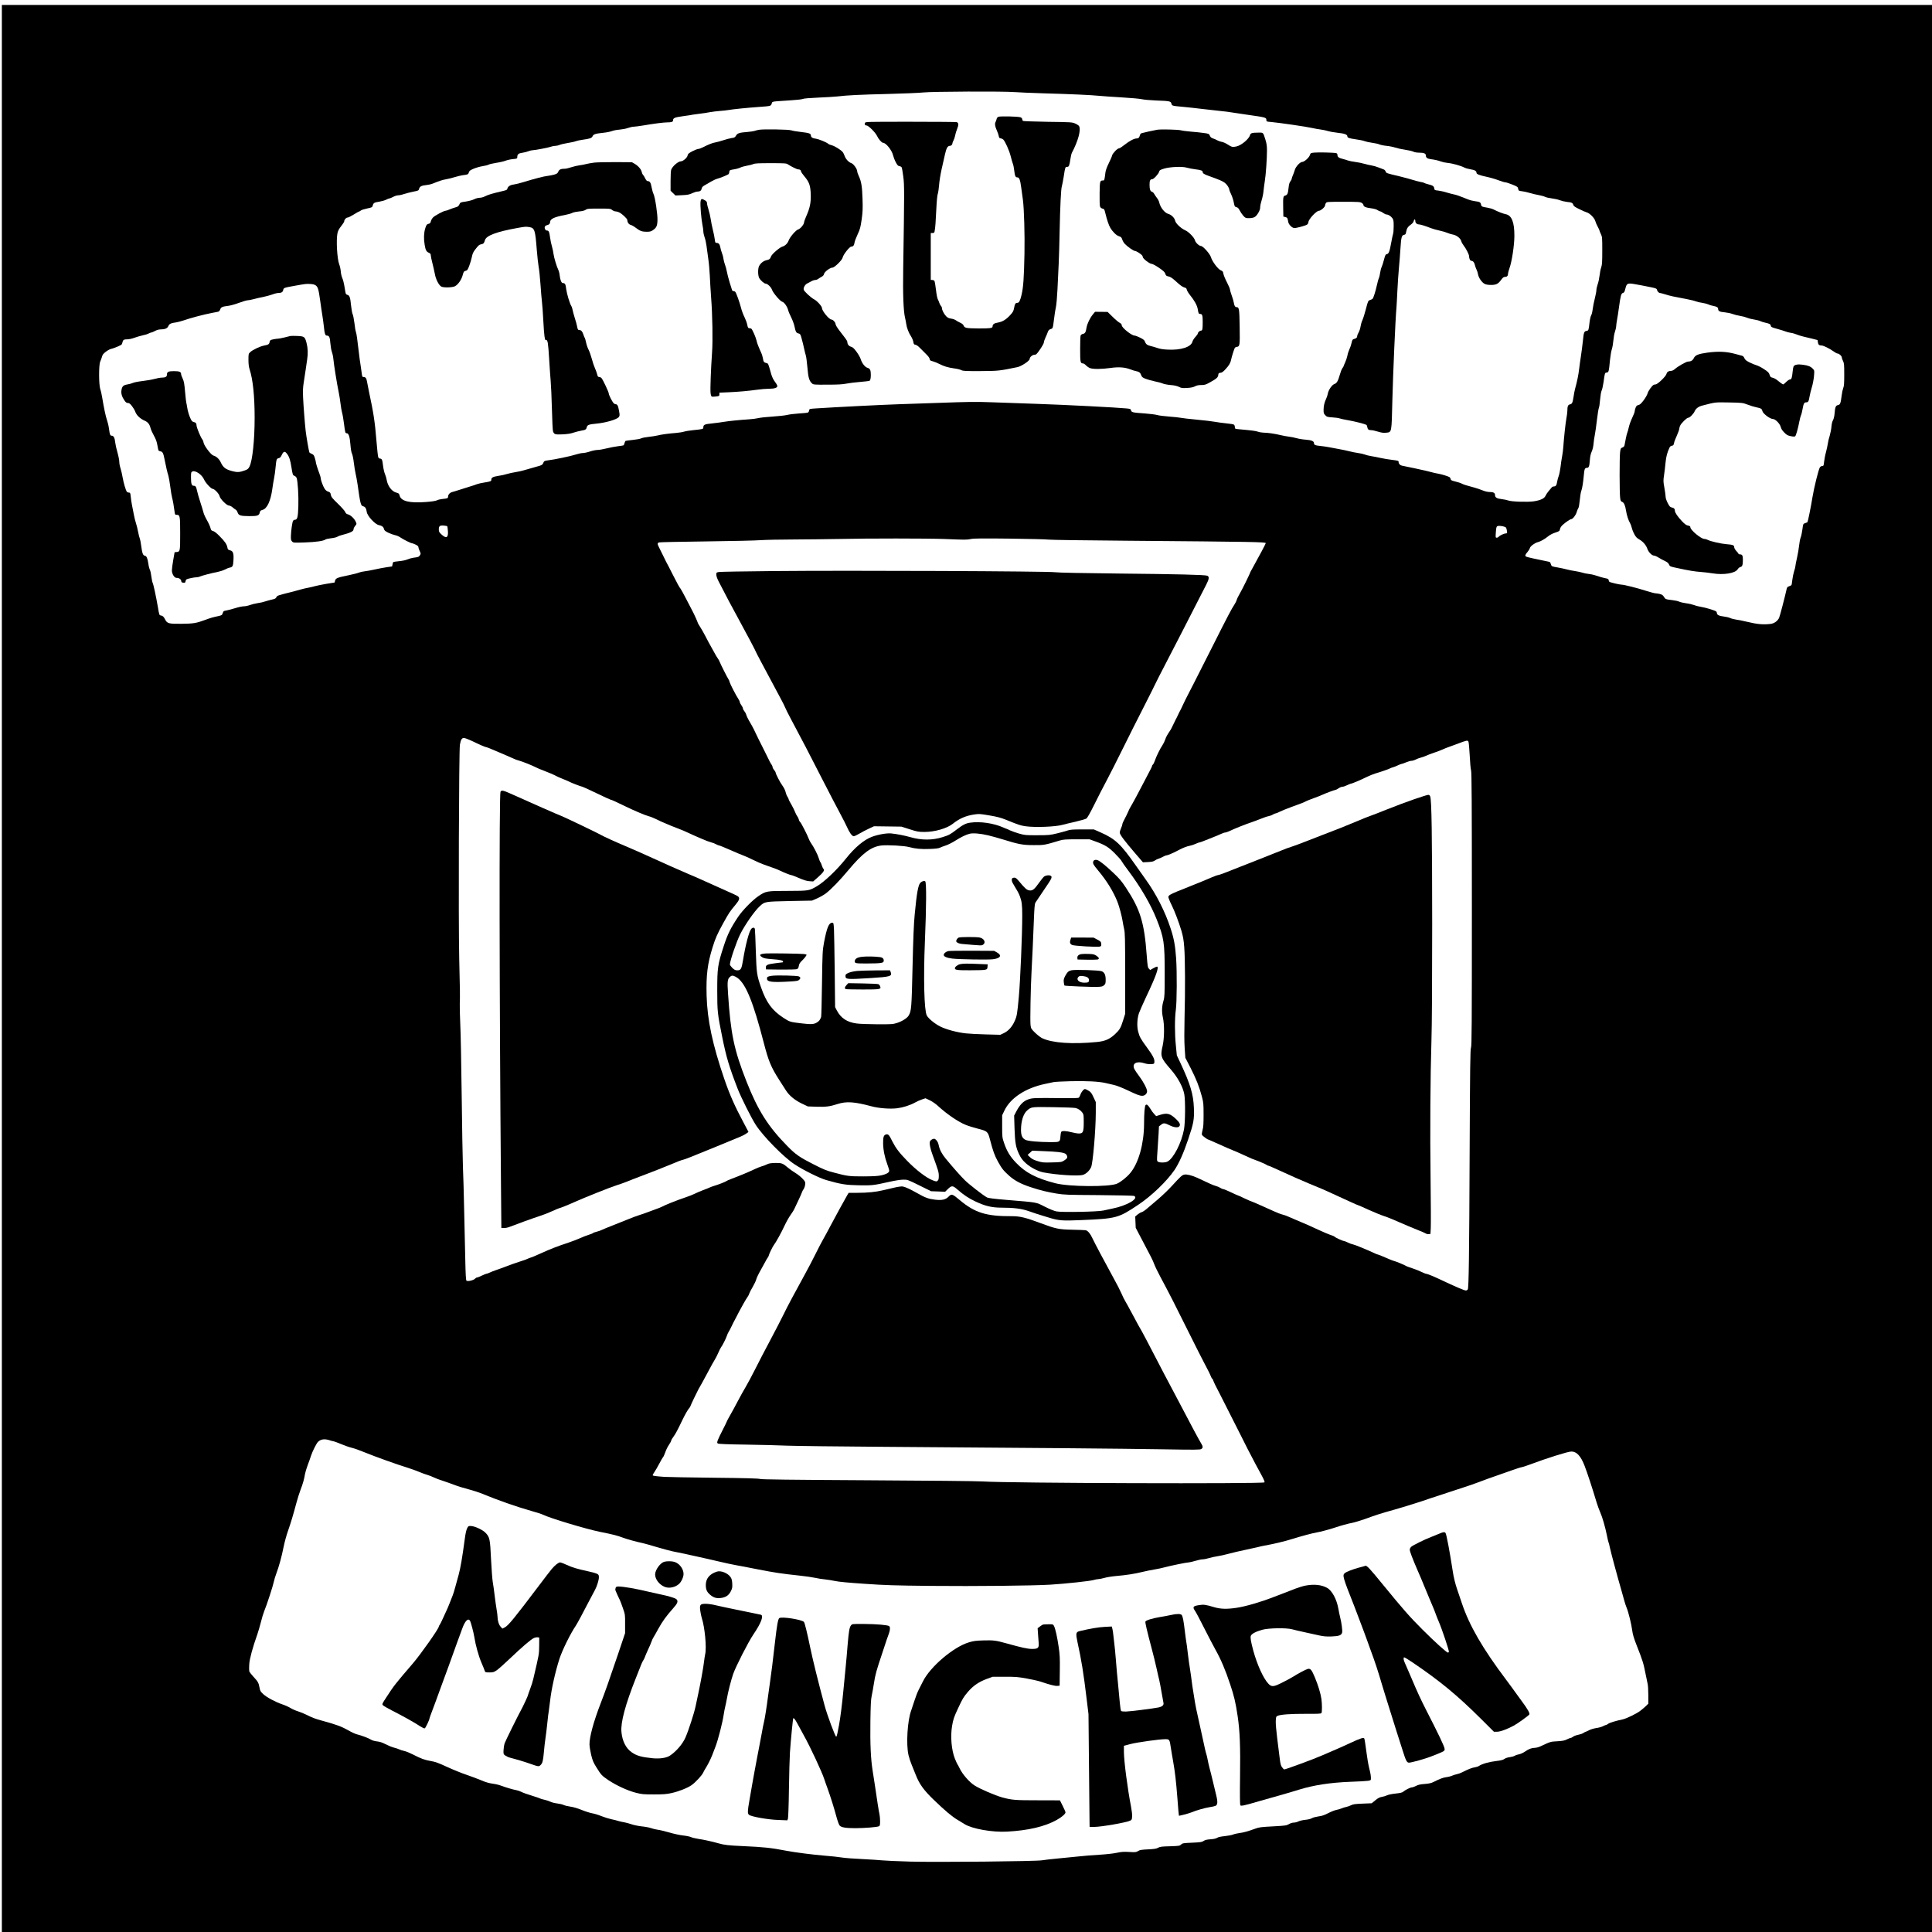
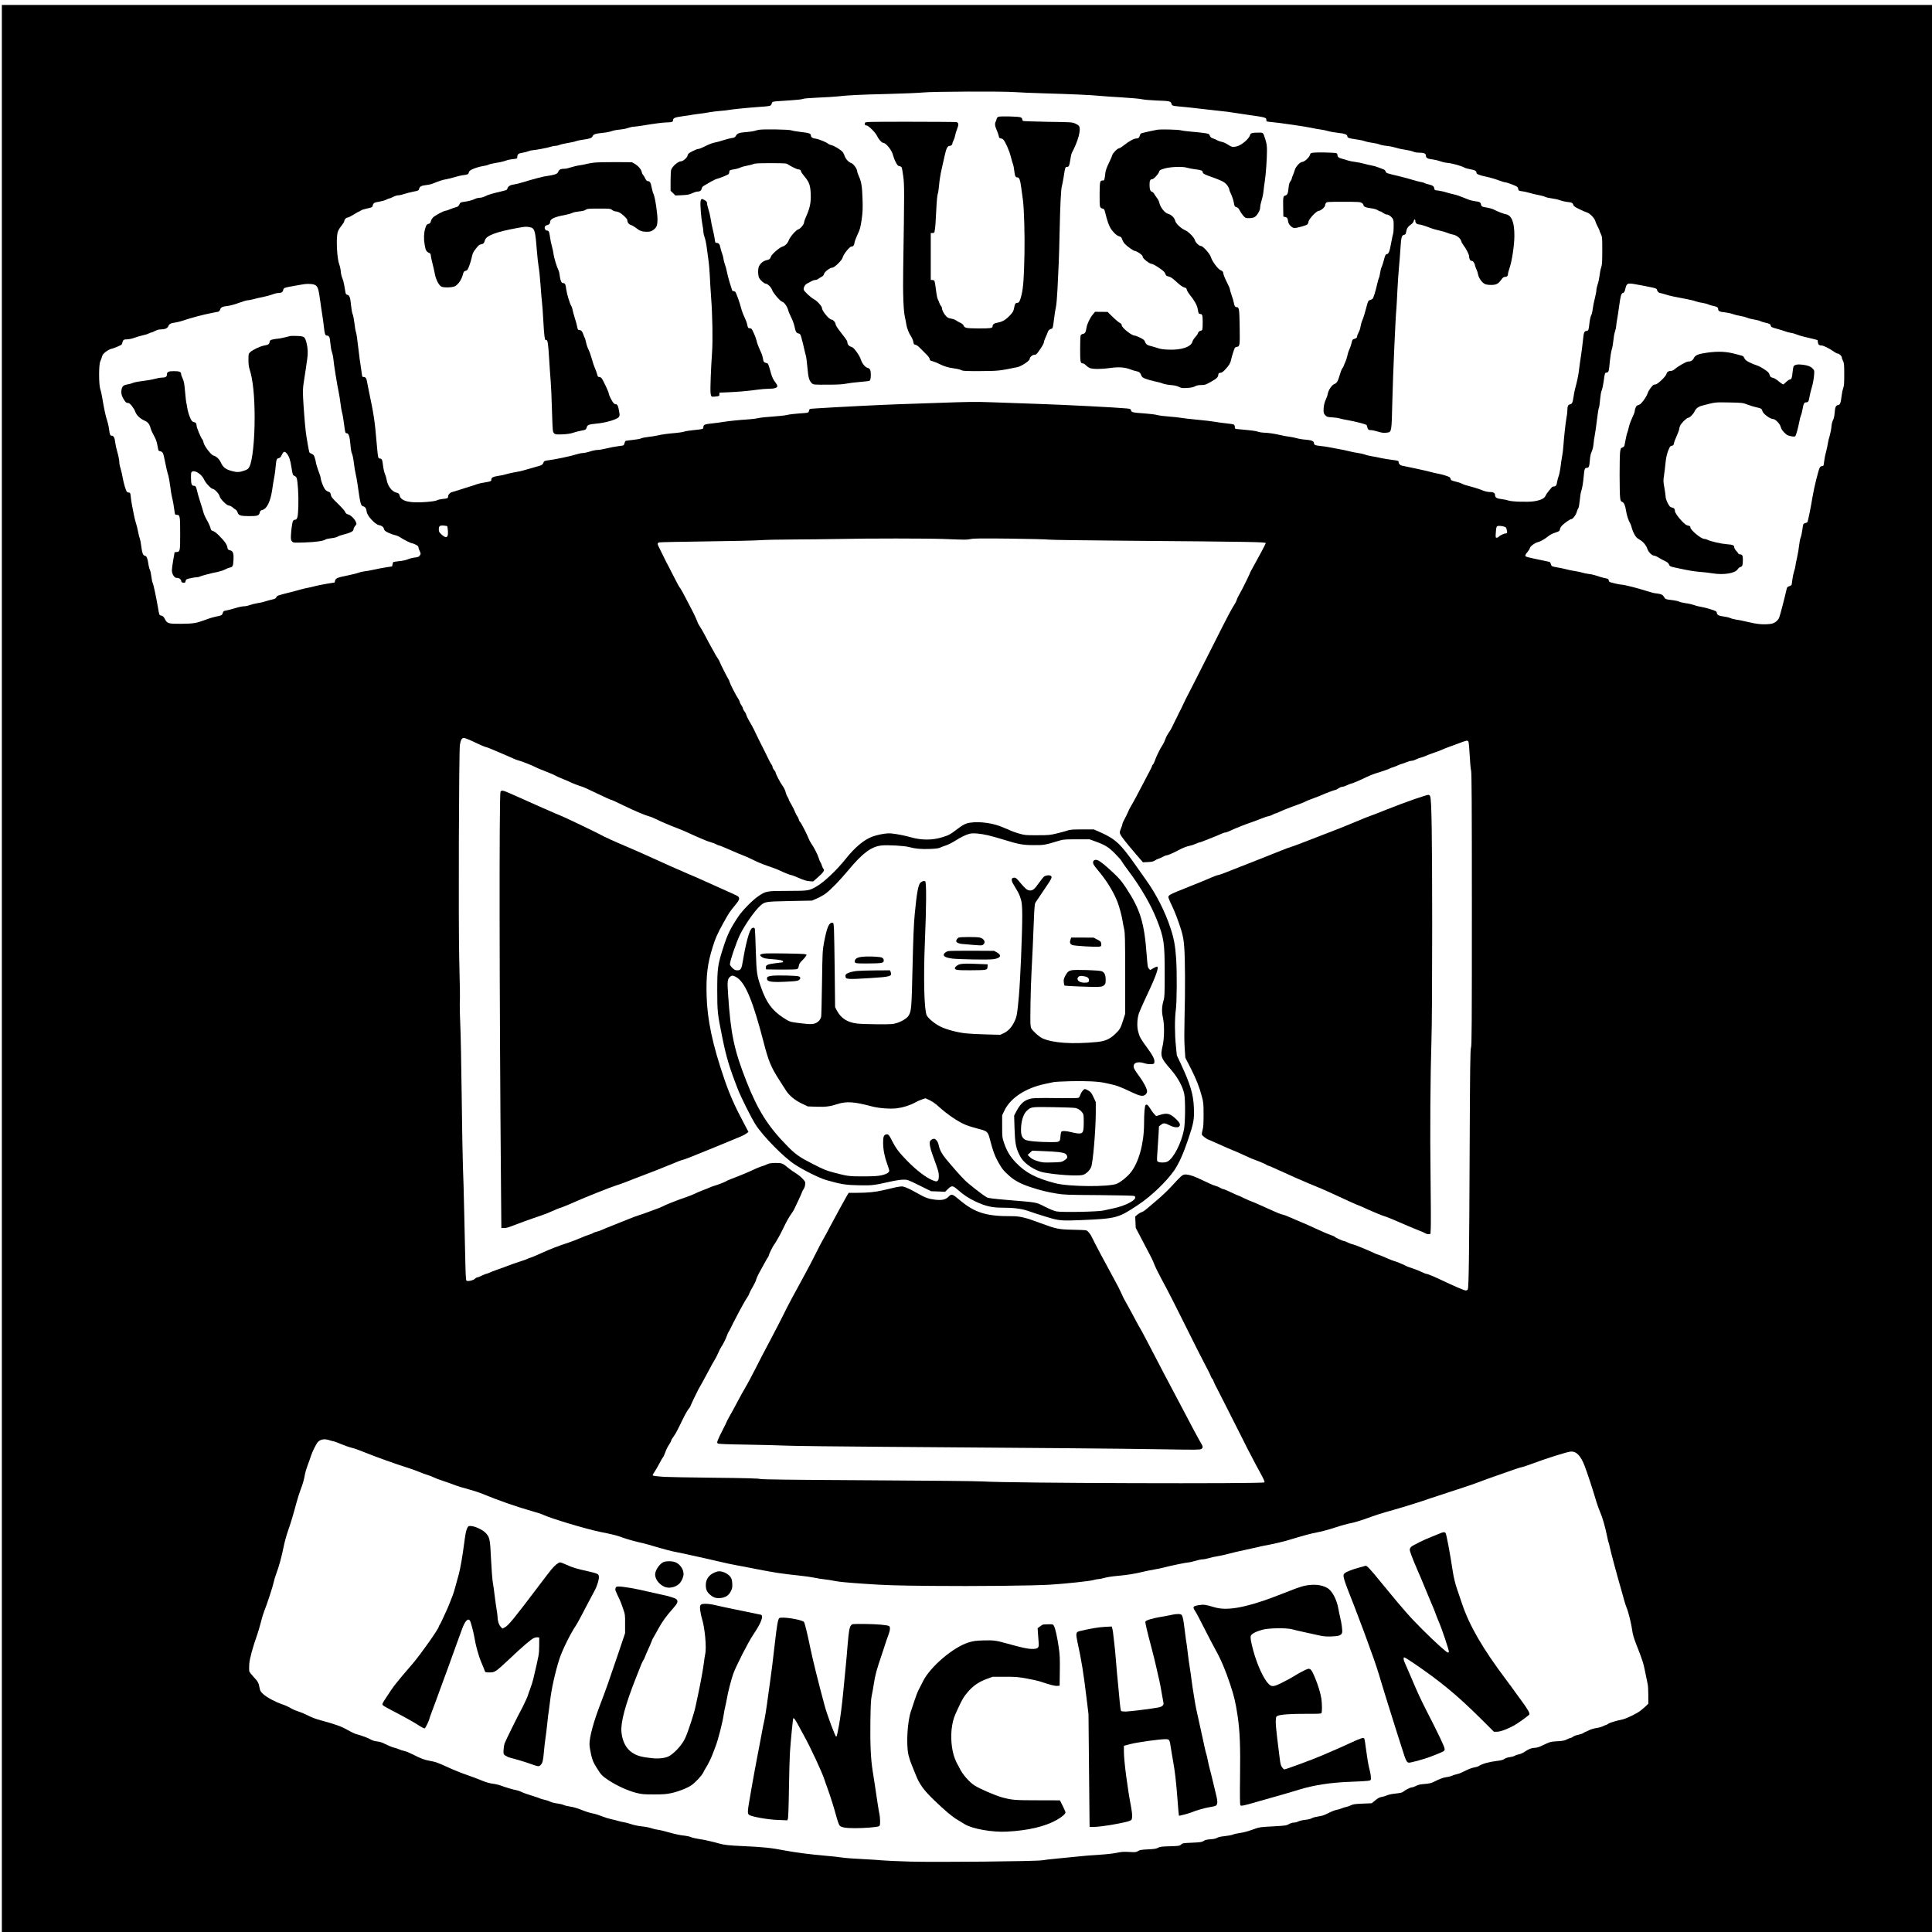
<svg xmlns="http://www.w3.org/2000/svg" version="1.0" width="3126" height="3126" viewBox="0 0 3126 3126" preserveAspectRatio="xMidYMid meet">
  <g transform="translate(0,3126) scale(0.1,-0.1)" fill="#000000" stroke="none">
    <path d="M30 15590 l0 -15590 15615 0 15615 0 0 15590 0 15590 -15615 0 -15615 0 0 -15590z m16385 14180 c61 -5 272 -14 470 -20 440 -12 782 -28 895 -40 47 -5 208 -16 359 -25 150 -9 301 -22 335 -30 33 -8 138 -17 231 -21 223 -8 237 -11 249 -51 10 -36 4 -35 211 -54 66 -6 192 -20 280 -31 88 -10 221 -25 295 -33 74 -7 160 -18 190 -24 30 -5 154 -24 275 -41 271 -38 285 -42 285 -80 0 -27 1 -28 78 -34 132 -12 573 -76 657 -96 44 -10 107 -21 140 -25 33 -4 87 -15 120 -25 33 -10 106 -23 163 -29 103 -10 152 -28 152 -55 0 -25 25 -34 135 -50 61 -8 126 -21 145 -30 20 -8 74 -20 120 -26 46 -6 100 -18 120 -27 19 -8 71 -19 115 -23 44 -4 107 -17 140 -28 33 -11 105 -27 161 -35 56 -8 115 -22 132 -31 18 -9 56 -16 91 -16 79 0 111 -13 111 -44 0 -36 24 -54 78 -61 64 -8 119 -20 170 -39 24 -9 71 -19 105 -22 72 -6 216 -46 268 -74 20 -11 68 -24 105 -30 67 -10 94 -27 94 -57 0 -20 47 -39 160 -63 58 -12 145 -37 194 -56 48 -19 99 -34 112 -34 13 0 64 -16 113 -36 83 -33 89 -38 95 -68 6 -32 9 -34 60 -40 29 -3 84 -15 120 -26 37 -12 102 -27 146 -35 43 -8 93 -21 110 -30 17 -9 66 -20 108 -25 43 -5 102 -18 131 -30 29 -11 81 -23 115 -27 75 -7 94 -16 102 -48 5 -19 27 -35 98 -69 50 -25 103 -48 119 -52 46 -11 125 -90 138 -137 6 -23 24 -66 40 -94 16 -29 29 -58 29 -63 0 -6 10 -32 23 -58 21 -44 22 -59 22 -267 0 -183 -3 -229 -17 -270 -10 -27 -22 -88 -27 -135 -6 -47 -19 -111 -31 -142 -11 -32 -20 -73 -20 -91 0 -19 -11 -79 -25 -133 -14 -55 -30 -134 -35 -176 -5 -43 -16 -88 -25 -101 -8 -13 -20 -64 -26 -113 -15 -131 -15 -131 -49 -138 -39 -7 -45 -23 -59 -166 -6 -63 -21 -171 -31 -240 -11 -69 -24 -165 -30 -215 -9 -83 -32 -199 -66 -320 -7 -27 -18 -82 -23 -121 -15 -100 -24 -120 -59 -127 -32 -6 -42 -32 -42 -107 0 -21 -7 -73 -15 -116 -15 -82 -39 -304 -50 -459 -3 -49 -12 -121 -20 -160 -8 -38 -19 -115 -25 -169 -7 -55 -20 -120 -29 -145 -10 -25 -21 -66 -25 -90 -9 -60 -22 -81 -51 -81 -13 0 -29 -6 -34 -12 -5 -7 -28 -33 -49 -58 -22 -25 -46 -61 -55 -81 -18 -44 -79 -73 -188 -90 -97 -15 -360 -7 -414 13 -22 8 -69 18 -105 22 -81 9 -110 26 -110 66 0 36 -27 50 -96 50 -25 0 -71 11 -106 26 -34 14 -93 34 -132 45 -137 37 -171 47 -206 65 -19 10 -66 25 -105 34 -57 14 -71 21 -73 38 -2 11 -9 25 -15 30 -18 14 -135 50 -187 58 -25 4 -85 17 -135 31 -49 13 -115 28 -145 34 -30 6 -73 15 -95 21 -34 8 -101 22 -212 44 -30 6 -53 31 -53 58 0 21 -7 23 -102 35 -57 6 -141 21 -188 31 -47 11 -116 24 -154 30 -38 6 -85 18 -104 26 -20 8 -68 19 -106 24 -39 5 -105 19 -146 29 -41 11 -118 27 -170 36 -52 9 -124 23 -160 30 -36 7 -99 16 -140 20 -80 8 -100 17 -100 46 0 31 -40 48 -130 55 -47 3 -114 14 -150 24 -36 10 -92 22 -125 25 -33 4 -94 15 -135 25 -88 22 -212 40 -278 40 -26 1 -65 7 -87 15 -36 13 -96 21 -307 40 -66 6 -68 7 -68 35 0 15 -6 33 -14 39 -7 6 -62 16 -122 21 -60 6 -143 17 -184 25 -41 8 -174 24 -295 35 -121 11 -238 25 -260 30 -22 5 -106 14 -186 20 -81 6 -169 17 -195 25 -27 8 -119 20 -204 26 -193 13 -213 18 -220 50 -5 22 -13 25 -75 31 -145 15 -1003 59 -1428 73 -243 8 -575 20 -737 26 -287 10 -360 9 -920 -11 -146 -6 -411 -15 -590 -20 -279 -9 -1009 -46 -1350 -68 -104 -7 -105 -7 -108 -34 -2 -14 -11 -29 -20 -33 -9 -4 -75 -11 -147 -15 -71 -5 -157 -15 -190 -24 -33 -8 -139 -20 -235 -26 -96 -6 -200 -17 -230 -25 -30 -7 -95 -16 -145 -19 -178 -12 -331 -28 -410 -41 -44 -8 -132 -19 -195 -26 -121 -12 -140 -21 -140 -65 0 -26 -7 -28 -165 -44 -55 -5 -121 -16 -147 -24 -25 -8 -84 -17 -130 -21 -127 -10 -237 -25 -299 -41 -31 -7 -97 -18 -147 -23 -50 -5 -103 -16 -119 -24 -15 -8 -76 -19 -135 -25 -59 -6 -112 -13 -117 -16 -5 -4 -12 -20 -16 -36 -4 -16 -11 -32 -15 -35 -5 -3 -47 -10 -92 -15 -46 -6 -128 -21 -183 -35 -55 -14 -121 -25 -146 -25 -26 0 -81 -11 -123 -25 -42 -14 -94 -25 -116 -25 -22 0 -73 -11 -113 -24 -81 -27 -352 -83 -449 -94 -43 -5 -63 -12 -69 -24 -5 -10 -13 -26 -17 -35 -5 -10 -29 -23 -53 -30 -68 -19 -187 -53 -259 -74 -36 -10 -96 -23 -135 -29 -38 -5 -97 -19 -131 -29 -33 -11 -98 -25 -143 -31 -84 -13 -111 -27 -111 -60 0 -26 -9 -30 -108 -46 -48 -7 -103 -20 -122 -27 -19 -8 -73 -26 -120 -40 -47 -14 -121 -38 -165 -52 -44 -15 -96 -30 -115 -35 -41 -10 -70 -42 -70 -76 0 -26 -9 -29 -97 -38 -29 -3 -66 -12 -83 -21 -20 -10 -82 -20 -175 -27 -267 -21 -406 12 -429 104 -8 32 -14 38 -54 48 -73 18 -141 110 -156 210 -4 24 -16 65 -27 90 -11 25 -25 86 -31 135 -11 96 -19 115 -49 115 -11 0 -24 10 -29 23 -5 12 -18 132 -29 267 -25 307 -46 445 -122 800 -12 58 -26 127 -30 153 -10 58 -23 77 -55 77 -20 0 -24 6 -29 48 -3 26 -12 92 -21 147 -9 55 -20 134 -24 175 -29 249 -41 331 -50 356 -7 16 -18 82 -25 146 -8 64 -21 130 -29 145 -8 16 -19 80 -26 143 -12 129 -24 162 -60 170 -19 5 -26 14 -31 45 -4 22 -12 72 -19 110 -6 39 -20 90 -31 115 -11 25 -23 74 -25 110 -3 36 -14 85 -24 110 -35 87 -53 398 -29 510 8 36 25 69 60 112 27 34 49 69 49 77 0 27 30 61 53 61 13 0 58 23 102 50 44 28 84 50 89 50 5 0 17 7 26 15 9 8 54 22 100 32 81 17 84 19 92 50 10 40 25 48 109 61 37 6 85 20 107 31 23 12 47 21 54 21 7 0 34 11 60 25 26 14 62 25 81 25 18 0 61 9 94 21 34 11 101 28 149 38 84 16 88 18 96 47 9 37 38 52 116 60 31 3 77 13 102 23 111 45 159 61 220 71 36 6 99 22 140 35 41 13 98 26 125 30 87 11 92 13 101 45 8 26 20 36 79 61 39 16 104 35 145 41 41 6 84 17 95 24 11 7 66 20 122 29 56 8 125 24 153 35 28 11 82 23 120 26 68 7 70 8 70 34 0 44 21 61 85 69 33 5 77 16 97 25 21 9 52 16 70 16 42 1 264 44 301 59 16 6 43 11 61 11 19 0 51 7 71 16 21 9 81 22 134 31 53 8 111 21 129 29 18 7 69 18 115 24 110 15 142 26 155 55 15 34 45 43 166 56 55 5 121 18 146 28 25 10 81 21 125 24 44 4 106 15 137 27 32 11 72 20 90 20 18 0 84 9 148 19 181 31 340 51 395 51 67 0 95 9 95 29 0 42 22 52 165 72 77 10 146 21 155 24 8 2 58 9 110 15 52 6 127 17 165 25 39 7 111 16 160 20 50 3 113 10 140 15 64 12 309 37 495 50 193 14 194 14 206 53 9 31 10 32 84 39 41 4 147 11 236 16 88 5 170 15 183 21 13 8 110 16 249 22 125 5 265 14 312 19 157 19 362 29 815 40 248 6 504 17 570 24 146 16 1310 21 1480 6z m10165 -3131 c30 -6 93 -19 140 -28 68 -14 86 -21 89 -37 4 -25 30 -54 48 -54 7 0 48 -11 91 -24 75 -24 126 -35 346 -76 59 -11 124 -27 144 -36 20 -8 67 -19 105 -24 37 -6 81 -17 98 -25 16 -9 52 -20 81 -25 58 -11 78 -24 78 -51 0 -32 26 -46 104 -52 41 -4 99 -16 128 -27 29 -11 85 -25 123 -31 39 -6 90 -20 114 -30 25 -11 76 -24 114 -29 37 -6 81 -17 97 -25 16 -8 53 -20 82 -26 69 -15 86 -24 90 -51 3 -19 18 -26 103 -49 55 -15 116 -34 135 -42 19 -8 57 -18 83 -22 27 -3 70 -15 95 -26 26 -11 76 -27 112 -35 36 -8 102 -24 146 -35 l82 -21 6 -38 c6 -38 20 -50 59 -50 30 0 131 -50 192 -94 27 -20 57 -36 66 -36 25 0 69 -39 69 -61 0 -11 9 -37 20 -59 18 -35 20 -59 20 -220 0 -141 -3 -189 -16 -218 -8 -20 -20 -73 -25 -117 -16 -129 -24 -152 -59 -159 -38 -7 -48 -33 -56 -135 -4 -48 -14 -89 -26 -110 -12 -21 -22 -62 -25 -105 -3 -39 -16 -105 -28 -146 -13 -41 -27 -97 -30 -125 -4 -27 -17 -90 -30 -140 -14 -49 -27 -120 -31 -157 -6 -63 -9 -68 -30 -68 -13 0 -30 -10 -38 -22 -23 -36 -96 -334 -121 -488 -20 -131 -73 -391 -80 -398 -3 -4 -20 -11 -38 -17 -32 -10 -32 -11 -44 -102 -7 -51 -19 -109 -28 -130 -9 -21 -20 -78 -25 -128 -5 -49 -20 -139 -34 -200 -14 -60 -26 -120 -26 -133 0 -12 -9 -51 -21 -85 -11 -34 -24 -97 -29 -140 -4 -43 -11 -81 -15 -85 -3 -4 -21 -12 -38 -18 -26 -9 -34 -18 -40 -50 -28 -126 -110 -441 -122 -464 -27 -51 -79 -88 -137 -95 -122 -14 -212 -6 -383 35 -66 16 -145 32 -175 35 -30 4 -73 15 -95 25 -22 10 -69 21 -105 25 -72 8 -110 26 -110 54 0 10 -6 23 -12 28 -22 17 -169 62 -241 73 -37 6 -90 19 -117 30 -27 10 -85 24 -129 29 -45 6 -95 18 -111 26 -17 9 -67 20 -112 25 -106 12 -113 15 -136 54 -15 25 -30 36 -65 45 -25 6 -57 11 -71 11 -14 0 -81 18 -148 39 -141 46 -362 101 -400 101 -34 0 -189 37 -199 47 -4 4 -9 17 -11 28 -2 14 -14 22 -38 26 -44 8 -132 33 -185 52 -22 8 -68 17 -103 21 -34 4 -80 13 -101 21 -21 7 -74 18 -117 25 -44 6 -104 18 -134 27 -30 8 -98 23 -150 32 -93 16 -95 17 -105 48 -6 18 -13 35 -16 38 -3 3 -39 11 -80 19 -137 27 -295 62 -307 70 -20 12 -14 34 22 73 18 21 36 51 40 66 7 29 78 82 126 94 43 10 114 50 165 92 31 26 75 49 119 63 67 22 71 25 77 58 5 23 21 47 46 69 55 48 119 91 136 91 24 0 75 66 87 111 7 23 18 53 27 65 9 14 18 66 24 131 5 59 16 126 24 148 16 44 30 129 41 250 9 104 17 125 48 125 34 0 42 20 50 123 4 61 14 105 30 140 15 32 26 81 30 127 3 41 13 107 21 145 8 39 23 147 34 242 11 94 25 181 31 193 6 11 15 72 20 136 6 66 16 127 25 145 9 16 22 78 31 137 21 153 20 150 51 154 32 4 35 12 53 203 7 66 20 145 30 175 10 30 21 95 25 143 4 48 15 112 26 142 10 30 19 69 19 87 1 18 7 67 15 108 8 41 21 129 30 195 25 187 36 228 64 235 20 4 27 17 40 70 21 85 34 92 144 74 45 -8 107 -19 137 -25z m-21471 3 c35 -26 46 -63 71 -243 11 -85 28 -194 36 -244 8 -49 19 -133 25 -185 11 -111 21 -140 48 -140 37 0 49 -25 56 -122 4 -51 15 -115 25 -143 10 -27 21 -79 24 -115 7 -84 61 -419 86 -535 10 -49 24 -134 30 -188 6 -55 18 -120 25 -145 8 -26 21 -103 30 -172 20 -153 21 -160 46 -160 31 0 49 -59 59 -186 5 -69 15 -124 25 -144 9 -17 23 -84 30 -148 8 -64 21 -144 29 -177 8 -33 22 -109 31 -170 45 -320 52 -347 91 -357 34 -8 50 -34 58 -91 8 -64 133 -200 195 -213 49 -9 75 -28 83 -61 7 -27 19 -37 72 -63 36 -17 84 -34 109 -39 24 -4 65 -22 90 -40 51 -34 165 -91 184 -91 7 0 33 -10 58 -22 31 -15 45 -28 45 -42 0 -11 9 -39 21 -62 19 -41 19 -44 3 -69 -17 -26 -28 -30 -104 -39 -25 -3 -67 -15 -93 -26 -29 -13 -85 -25 -139 -30 -49 -5 -92 -11 -95 -14 -3 -3 -8 -20 -12 -38 l-7 -33 -89 -13 c-50 -7 -137 -24 -195 -37 -58 -13 -130 -26 -161 -29 -31 -3 -73 -13 -93 -21 -21 -9 -92 -27 -159 -41 -184 -37 -215 -49 -225 -87 l-8 -32 -130 -21 c-71 -12 -154 -29 -184 -37 -30 -9 -80 -20 -110 -26 -30 -5 -86 -18 -125 -29 -38 -11 -92 -26 -120 -33 -257 -64 -260 -65 -273 -92 -10 -20 -24 -28 -68 -37 -31 -7 -81 -20 -110 -30 -30 -11 -87 -24 -127 -29 -39 -6 -96 -20 -125 -31 -29 -11 -72 -20 -97 -20 -24 0 -86 -13 -137 -29 -51 -16 -115 -33 -143 -38 -46 -7 -51 -11 -61 -43 -11 -32 -16 -36 -70 -48 -95 -20 -124 -29 -214 -62 -143 -53 -190 -61 -385 -63 -205 -2 -230 4 -264 71 -23 46 -38 59 -70 64 -23 3 -26 11 -46 133 -31 179 -72 370 -85 394 -6 12 -15 57 -21 102 -5 45 -16 94 -24 110 -8 15 -20 60 -25 100 -13 87 -28 123 -56 127 -30 4 -44 41 -59 158 -7 56 -18 111 -23 121 -6 11 -18 58 -27 106 -9 49 -25 112 -35 142 -10 29 -26 91 -34 137 -9 45 -23 117 -31 158 -8 41 -17 103 -20 138 -6 56 -9 62 -30 62 -12 0 -27 6 -32 13 -18 22 -53 141 -69 233 -8 49 -24 115 -34 147 -11 31 -20 78 -20 105 0 26 -13 93 -29 149 -17 56 -33 130 -37 165 -7 71 -25 108 -54 108 -27 0 -34 15 -46 110 -6 47 -21 110 -32 140 -20 55 -50 194 -78 365 -8 50 -22 113 -32 140 -24 72 -25 396 0 446 9 19 21 53 28 76 8 34 22 51 64 83 29 22 68 43 87 46 29 5 105 36 159 63 8 4 18 23 21 41 9 41 22 50 81 50 26 0 77 11 113 25 36 13 96 31 133 39 37 7 81 21 97 30 17 9 36 16 43 16 7 0 34 11 60 25 27 15 63 25 87 25 73 0 114 17 129 54 15 36 42 49 126 60 25 4 77 17 115 30 128 44 321 95 465 123 41 8 85 17 98 19 15 3 27 16 34 35 13 39 35 49 122 59 42 5 116 25 180 49 61 23 124 41 140 42 17 0 63 9 101 19 39 11 107 27 152 35 45 9 112 27 148 40 36 14 81 25 101 25 48 0 70 14 77 49 7 35 12 36 202 70 162 29 171 30 239 26 39 -2 68 -10 85 -23z m2128 -3896 c2 -2 7 -36 10 -75 9 -111 -25 -131 -102 -60 -40 37 -45 46 -45 85 0 54 18 66 84 60 27 -3 51 -7 53 -10z m17132 -25 c5 -9 11 -33 14 -53 5 -34 3 -38 -16 -38 -29 -1 -98 -32 -116 -53 -7 -10 -23 -17 -34 -17 -19 0 -20 5 -14 87 4 62 9 90 21 98 22 16 134 -2 145 -24z m-9089 -182 c352 -14 358 -14 430 0 51 10 188 11 633 6 313 -4 594 -11 625 -16 32 -5 608 -13 1282 -18 2052 -17 2230 -20 2230 -40 0 -9 -116 -227 -188 -355 -34 -60 -62 -111 -62 -113 0 -15 -132 -283 -175 -356 -19 -32 -39 -73 -44 -92 -5 -18 -22 -53 -38 -77 -45 -67 -102 -174 -368 -703 -223 -443 -393 -776 -422 -830 -6 -11 -25 -51 -43 -90 -17 -38 -38 -81 -46 -95 -8 -14 -22 -41 -30 -60 -8 -19 -19 -42 -24 -50 -5 -8 -28 -53 -50 -100 -22 -47 -44 -90 -48 -96 -58 -87 -74 -115 -88 -158 -9 -28 -29 -69 -44 -91 -38 -55 -104 -189 -124 -252 -9 -28 -24 -57 -32 -63 -7 -7 -14 -18 -14 -24 0 -6 -8 -24 -17 -41 -9 -16 -44 -84 -78 -150 -94 -184 -236 -447 -255 -475 -9 -14 -27 -50 -39 -80 -13 -30 -39 -82 -57 -116 -19 -33 -34 -69 -34 -80 0 -10 -10 -39 -21 -64 -12 -25 -21 -57 -21 -73 1 -32 73 -128 256 -341 l119 -138 82 4 c62 3 89 9 111 25 17 12 43 25 59 29 15 4 47 17 69 30 23 13 50 24 60 24 17 0 108 38 169 71 9 5 25 13 35 18 54 30 133 60 171 66 24 4 67 18 95 31 28 13 57 24 65 24 7 0 39 11 70 24 31 13 94 38 141 56 47 18 107 43 134 56 28 13 59 24 70 24 12 0 43 11 71 24 73 36 269 114 350 140 39 13 108 39 155 58 47 19 103 39 125 42 22 4 54 16 71 27 17 10 38 19 46 19 7 0 32 9 53 21 37 19 104 46 195 80 195 71 198 72 248 98 9 5 62 26 117 46 55 20 118 44 140 55 53 25 201 80 215 80 6 0 28 11 48 25 20 14 48 25 62 25 14 0 48 11 75 25 28 13 56 25 62 25 18 0 162 61 258 109 44 21 105 46 135 55 84 24 232 75 244 85 6 4 24 11 41 15 16 4 52 18 81 32 28 13 56 24 63 24 6 0 38 11 71 25 33 14 72 25 88 25 15 0 46 9 67 20 22 12 60 26 85 32 25 6 61 19 80 28 19 10 78 32 130 50 52 17 118 42 145 55 28 13 70 30 95 38 25 8 92 33 150 55 141 54 157 57 169 33 6 -10 15 -110 21 -222 5 -112 15 -222 22 -244 10 -32 13 -506 13 -2245 0 -1888 -2 -2210 -14 -2240 -12 -30 -16 -290 -22 -1685 -7 -1691 -14 -2197 -30 -2227 -5 -10 -19 -18 -31 -18 -26 0 -165 59 -433 186 -94 44 -193 84 -209 84 -9 0 -43 14 -76 30 -33 17 -101 44 -151 60 -50 16 -96 33 -103 39 -15 12 -183 81 -199 81 -6 0 -62 23 -124 50 -62 27 -118 50 -124 50 -7 0 -40 13 -73 29 -114 53 -301 130 -336 137 -19 3 -56 17 -82 30 -26 13 -54 24 -61 24 -19 0 -144 57 -151 69 -4 5 -23 15 -44 21 -46 15 -161 63 -227 95 -80 39 -253 115 -345 152 -47 19 -107 45 -135 58 -27 13 -71 28 -96 34 -26 6 -89 30 -140 54 -52 24 -119 54 -149 67 -30 12 -82 35 -115 51 -33 15 -71 31 -85 35 -14 4 -70 29 -126 55 -56 27 -104 49 -109 49 -4 0 -54 23 -111 50 -57 27 -112 50 -121 50 -10 0 -31 9 -48 20 -16 11 -48 25 -70 30 -22 6 -64 22 -92 35 -29 14 -76 36 -105 49 -29 14 -78 36 -108 50 -83 38 -167 59 -206 51 -37 -7 -56 -23 -208 -189 -54 -59 -152 -153 -218 -209 -66 -56 -146 -125 -180 -153 -33 -29 -72 -54 -86 -57 -15 -3 -44 -20 -66 -38 l-38 -32 4 -92 4 -91 105 -200 c157 -297 167 -317 194 -387 13 -36 59 -130 101 -209 144 -268 242 -460 504 -988 66 -135 161 -320 209 -412 49 -91 94 -182 100 -201 7 -20 19 -41 27 -47 7 -7 14 -18 14 -25 0 -10 58 -129 97 -200 6 -11 53 -103 104 -205 51 -102 109 -216 128 -253 20 -38 76 -148 124 -245 49 -97 95 -190 104 -207 89 -172 167 -320 220 -415 43 -78 59 -118 52 -125 -26 -26 -4150 -13 -4559 15 -80 6 -914 14 -1855 19 -1263 7 -1719 13 -1745 21 -25 9 -248 15 -750 20 -393 4 -753 11 -800 14 -150 11 -190 17 -190 27 0 6 13 30 30 54 16 23 51 83 76 131 26 49 53 97 62 106 8 9 25 48 38 85 13 37 39 90 59 118 19 28 35 58 35 66 0 8 17 37 38 65 33 45 63 101 146 274 42 87 86 163 107 186 10 11 19 24 19 30 0 8 110 239 130 274 31 51 93 165 162 295 44 83 90 166 103 185 13 19 38 69 56 110 18 41 38 82 45 90 20 24 80 141 94 185 7 22 20 51 29 65 10 14 32 57 50 95 18 39 40 81 48 95 7 14 23 43 34 65 19 39 34 67 113 210 22 39 49 84 61 100 12 17 25 41 28 55 4 14 29 64 57 110 27 47 53 101 56 120 4 19 36 87 72 150 36 63 72 129 80 145 8 17 23 42 34 57 10 14 18 31 18 38 0 14 64 145 80 164 31 38 124 206 170 307 29 62 74 143 100 179 26 36 56 83 65 105 10 22 39 85 66 140 26 55 51 111 55 125 4 13 16 37 27 51 10 15 22 47 24 72 5 43 3 48 -43 97 -26 28 -75 67 -108 87 -33 19 -87 57 -120 84 -92 78 -107 84 -215 82 -71 -2 -102 -7 -131 -22 -21 -11 -58 -25 -82 -31 -23 -7 -77 -28 -118 -47 -114 -54 -222 -99 -388 -162 -30 -11 -59 -24 -65 -29 -16 -13 -132 -59 -198 -78 -30 -9 -65 -22 -79 -29 -14 -7 -63 -27 -110 -44 -47 -18 -105 -43 -130 -56 -25 -13 -93 -40 -150 -59 -139 -47 -326 -121 -382 -152 -14 -8 -57 -25 -95 -38 -37 -13 -99 -36 -138 -51 -38 -15 -97 -35 -130 -45 -33 -10 -109 -38 -170 -63 -60 -25 -175 -71 -255 -102 -80 -31 -161 -64 -180 -74 -19 -10 -59 -24 -88 -31 -28 -7 -54 -16 -57 -21 -3 -5 -34 -17 -68 -28 -34 -10 -96 -34 -137 -53 -41 -19 -127 -52 -190 -73 -187 -62 -297 -105 -442 -171 -75 -35 -150 -66 -165 -70 -15 -4 -41 -14 -58 -22 -16 -9 -57 -23 -90 -33 -33 -10 -98 -32 -145 -49 -171 -64 -246 -91 -290 -106 -24 -8 -63 -23 -85 -34 -23 -11 -48 -20 -56 -20 -8 0 -41 -14 -74 -30 -33 -16 -67 -30 -76 -30 -9 0 -24 -9 -34 -20 -23 -26 -121 -48 -138 -31 -9 9 -14 104 -19 339 -4 180 -12 539 -18 797 -5 259 -14 576 -20 705 -5 129 -14 647 -20 1150 -6 503 -16 1025 -23 1160 -6 135 -10 283 -8 330 5 120 4 204 -9 730 -14 588 -5 3362 11 3460 14 81 31 110 65 110 14 0 72 -22 128 -48 136 -66 221 -102 236 -102 7 0 47 -15 89 -34 42 -18 132 -57 201 -85 69 -29 138 -60 155 -68 16 -9 52 -22 80 -29 54 -14 213 -77 285 -114 24 -12 67 -31 95 -40 71 -26 214 -87 228 -98 7 -5 55 -26 107 -47 52 -21 100 -41 105 -45 14 -11 194 -80 209 -80 6 0 109 -47 229 -105 120 -58 223 -105 229 -105 12 0 70 -26 243 -110 146 -71 313 -141 372 -157 29 -7 89 -31 132 -53 44 -22 82 -40 85 -40 3 0 31 -12 63 -27 59 -26 95 -41 213 -86 36 -13 101 -41 145 -62 44 -21 94 -44 110 -50 17 -7 71 -30 120 -52 50 -22 113 -45 140 -52 28 -7 65 -21 83 -32 18 -10 40 -19 48 -19 8 0 91 -34 184 -75 93 -41 190 -82 217 -91 26 -9 93 -39 148 -67 55 -27 136 -63 180 -78 157 -54 217 -77 248 -93 64 -31 176 -76 192 -76 9 0 64 -21 123 -47 78 -34 124 -48 168 -51 l61 -4 74 65 c88 77 116 118 94 137 -8 7 -20 31 -27 54 -6 22 -17 48 -24 56 -7 8 -19 38 -27 66 -16 55 -84 187 -124 241 -13 18 -30 50 -37 70 -21 60 -123 258 -139 272 -9 7 -19 25 -22 41 -4 16 -15 40 -26 54 -11 14 -26 44 -35 68 -8 23 -35 77 -59 119 -25 41 -45 81 -45 88 0 7 -8 25 -19 39 -10 15 -22 43 -26 62 -9 41 -29 83 -60 125 -31 41 -105 185 -105 203 0 8 -11 27 -25 44 -14 16 -25 38 -25 47 0 10 -8 29 -18 42 -11 13 -38 65 -61 114 -24 50 -47 97 -52 105 -5 8 -14 26 -20 40 -6 14 -18 36 -25 50 -8 14 -29 57 -48 95 -55 116 -66 139 -81 168 -8 15 -21 39 -29 55 -8 15 -31 54 -50 87 -19 33 -38 74 -42 90 -4 17 -18 43 -31 58 -12 16 -23 36 -23 46 0 9 -11 32 -25 51 -14 19 -25 41 -25 50 0 8 -10 31 -23 50 -39 58 -134 243 -142 275 -3 16 -11 35 -17 42 -14 17 -134 256 -144 285 -4 13 -17 37 -29 53 -13 17 -37 57 -54 90 -18 33 -45 83 -61 110 -16 28 -54 97 -83 155 -30 58 -71 130 -91 160 -20 30 -36 58 -36 63 0 9 -59 141 -87 192 -8 17 -52 100 -96 185 -44 85 -86 162 -94 172 -18 20 -58 92 -129 233 -59 117 -76 150 -106 205 -10 19 -35 69 -54 110 -20 41 -47 96 -60 121 -31 60 -30 75 4 83 15 4 360 11 767 16 407 5 799 14 870 20 72 5 310 11 530 11 220 1 546 5 725 8 491 11 1444 10 1720 0z m-9936 -14586 c21 -7 45 -13 53 -13 8 0 60 -20 116 -43 56 -24 136 -52 177 -62 41 -9 140 -45 220 -78 153 -63 515 -193 688 -246 57 -18 138 -47 180 -65 42 -18 104 -41 137 -50 32 -10 80 -28 105 -41 25 -13 91 -38 146 -55 54 -18 140 -48 189 -67 50 -20 149 -50 220 -68 72 -19 175 -52 230 -75 250 -103 548 -208 788 -276 87 -24 175 -53 195 -63 110 -55 698 -232 922 -277 220 -44 276 -59 370 -94 70 -26 219 -67 320 -88 25 -5 130 -35 234 -66 104 -30 217 -61 250 -67 34 -6 120 -24 191 -39 327 -72 456 -101 530 -119 112 -27 262 -59 310 -67 22 -3 175 -32 340 -65 289 -56 381 -70 696 -104 80 -8 186 -24 235 -34 49 -11 123 -23 164 -26 41 -4 115 -16 163 -26 58 -13 223 -28 475 -45 329 -23 491 -28 1077 -34 718 -7 1654 3 1930 20 246 15 644 58 699 75 27 8 62 15 79 15 16 0 59 9 95 19 37 11 123 25 192 31 164 14 303 36 420 65 52 13 140 31 195 40 55 9 132 25 170 36 96 26 354 79 386 79 14 0 63 11 109 25 46 14 100 25 121 25 20 0 66 9 101 20 35 11 97 24 138 30 41 6 122 24 180 40 58 16 173 43 255 60 83 17 177 38 210 46 33 9 83 20 110 25 138 24 334 70 450 107 147 46 340 98 400 107 53 8 214 51 290 77 108 36 217 66 284 78 36 7 129 35 206 62 196 71 255 90 460 147 163 46 481 145 595 187 25 8 72 24 105 34 33 10 112 36 175 58 63 22 176 59 250 82 74 23 194 65 265 92 72 28 193 72 270 98 77 27 198 69 268 94 71 25 136 46 146 46 9 0 66 18 127 41 278 104 619 212 677 213 85 2 153 -70 214 -226 46 -119 126 -362 198 -603 15 -49 41 -119 57 -155 33 -73 81 -237 109 -378 10 -51 21 -97 24 -103 4 -5 15 -49 25 -97 15 -73 116 -448 191 -707 11 -38 28 -101 39 -140 10 -38 28 -92 39 -118 29 -67 78 -268 91 -370 8 -62 26 -123 71 -238 102 -259 110 -286 150 -489 10 -52 23 -113 28 -135 6 -22 11 -103 11 -180 l0 -141 -42 -41 c-24 -22 -65 -58 -93 -78 -58 -44 -222 -123 -280 -135 -106 -22 -212 -54 -234 -71 -13 -11 -29 -19 -35 -19 -6 0 -28 -9 -49 -20 -20 -11 -69 -25 -108 -30 -38 -6 -91 -21 -117 -35 -26 -14 -51 -25 -55 -25 -5 0 -21 -9 -36 -19 -14 -11 -53 -24 -84 -30 -32 -6 -70 -20 -84 -31 -14 -11 -32 -20 -40 -20 -7 0 -35 -11 -61 -24 -37 -19 -69 -25 -154 -30 -111 -6 -109 -5 -273 -82 -28 -13 -68 -24 -90 -24 -53 -1 -99 -18 -162 -62 -29 -20 -72 -39 -95 -43 -24 -4 -54 -14 -68 -23 -14 -9 -50 -19 -81 -23 -34 -4 -68 -15 -86 -28 -23 -17 -57 -26 -144 -36 -109 -13 -220 -45 -272 -80 -12 -8 -42 -17 -67 -21 -43 -6 -103 -30 -200 -79 -25 -13 -63 -27 -85 -31 -21 -4 -57 -15 -80 -25 -22 -10 -65 -21 -95 -24 -52 -7 -104 -27 -210 -80 -32 -16 -72 -25 -139 -30 -70 -5 -104 -13 -139 -31 -25 -13 -55 -24 -67 -24 -25 0 -110 -43 -140 -70 -15 -14 -49 -22 -124 -30 -59 -6 -120 -19 -140 -29 -20 -10 -57 -21 -83 -25 -36 -6 -61 -19 -105 -55 l-58 -48 -147 -6 c-118 -5 -154 -9 -185 -25 -21 -11 -57 -24 -78 -28 -22 -4 -57 -15 -80 -25 -22 -9 -59 -20 -83 -24 -24 -4 -82 -27 -129 -51 -66 -34 -103 -47 -161 -54 -41 -6 -88 -18 -106 -29 -18 -11 -61 -22 -106 -26 -41 -4 -92 -16 -112 -26 -21 -11 -54 -19 -74 -19 -22 0 -55 -10 -79 -25 -39 -22 -58 -25 -241 -35 -222 -12 -238 -14 -309 -40 -113 -41 -184 -61 -250 -69 -38 -5 -86 -16 -106 -25 -20 -8 -80 -19 -133 -25 -63 -6 -107 -16 -124 -28 -18 -11 -55 -20 -107 -23 -59 -4 -88 -11 -110 -27 -26 -18 -50 -22 -185 -28 -144 -6 -157 -8 -180 -30 -24 -22 -34 -23 -180 -28 -131 -3 -161 -7 -192 -24 -28 -16 -63 -21 -162 -26 -105 -5 -133 -9 -161 -27 -32 -20 -44 -21 -143 -15 -88 5 -125 3 -204 -14 -56 -12 -176 -25 -280 -31 -101 -6 -245 -17 -321 -26 -76 -8 -231 -24 -345 -34 -114 -11 -232 -24 -262 -30 -94 -17 -1702 -33 -2130 -21 -206 6 -411 15 -455 20 -44 5 -189 14 -322 21 -133 6 -281 17 -330 25 -48 8 -173 22 -278 30 -190 15 -484 53 -625 80 -251 48 -356 59 -705 75 -227 10 -297 18 -387 44 -107 30 -236 59 -326 72 -51 8 -106 21 -123 30 -17 8 -72 20 -122 25 -51 5 -153 27 -227 49 -75 21 -160 42 -190 45 -30 4 -78 15 -107 26 -28 10 -96 23 -150 28 -54 6 -129 21 -168 35 -38 13 -90 27 -115 31 -25 3 -65 13 -90 20 -25 8 -79 22 -119 30 -41 9 -113 31 -160 50 -48 20 -115 40 -151 46 -36 7 -113 31 -171 55 -64 26 -136 47 -183 53 -42 6 -90 18 -106 26 -17 9 -64 20 -105 25 -41 5 -92 18 -112 29 -21 10 -62 24 -91 30 -30 6 -62 16 -73 21 -10 6 -54 21 -96 34 -116 36 -174 56 -214 76 -19 10 -53 21 -75 25 -46 7 -190 50 -254 75 -25 10 -83 24 -130 30 -59 8 -115 25 -185 55 -55 23 -161 63 -235 88 -75 25 -216 82 -314 127 -143 66 -195 85 -265 96 -99 17 -160 39 -287 105 -49 25 -114 52 -143 58 -28 6 -64 17 -79 25 -16 8 -56 22 -90 30 -34 9 -95 34 -135 55 -51 27 -91 40 -137 45 -40 4 -78 16 -100 30 -37 23 -153 67 -230 86 -25 6 -89 36 -142 67 -53 30 -125 63 -160 74 -35 11 -76 25 -93 31 -16 6 -84 25 -150 43 -130 36 -164 49 -267 100 -37 19 -97 43 -135 55 -37 11 -93 36 -123 54 -30 19 -91 46 -134 60 -111 38 -251 113 -308 166 -43 40 -50 52 -59 105 -14 77 -25 97 -98 175 -34 36 -64 76 -68 89 -3 13 -3 65 0 115 6 89 54 266 133 489 13 38 38 123 55 189 16 67 41 148 55 182 40 95 141 404 154 471 7 33 25 94 41 135 42 111 86 270 118 432 16 78 48 195 71 258 44 125 83 254 136 453 19 71 50 168 68 215 36 91 59 175 71 252 4 25 23 88 42 140 20 52 45 122 55 155 26 78 90 205 116 228 49 44 109 50 196 20z" />
    <path d="M16153 29370 c-13 -5 -25 -21 -28 -37 -4 -15 -10 -36 -16 -45 -16 -30 -10 -73 18 -134 15 -33 29 -75 33 -94 4 -28 10 -36 30 -38 14 -2 32 -10 41 -18 31 -27 100 -181 123 -275 13 -52 29 -107 36 -124 7 -16 16 -66 21 -109 10 -85 20 -106 50 -106 32 0 46 -40 64 -175 10 -71 21 -157 26 -190 19 -144 31 -563 25 -870 -8 -391 -18 -541 -47 -665 -23 -97 -40 -130 -68 -130 -31 0 -41 -17 -52 -79 -10 -53 -18 -70 -61 -116 -68 -75 -126 -111 -201 -124 -63 -11 -87 -28 -87 -63 0 -28 -40 -33 -236 -32 -192 2 -218 7 -234 49 -5 14 -27 32 -55 44 -25 11 -57 29 -71 40 -13 10 -47 22 -75 26 -38 5 -57 15 -80 38 -35 36 -68 101 -69 133 0 12 -7 27 -14 34 -8 6 -20 28 -27 48 -6 20 -18 47 -25 60 -8 12 -22 82 -30 154 -8 73 -20 138 -26 145 -6 7 -21 13 -34 13 l-24 0 0 380 0 380 29 0 c25 0 30 5 34 33 11 57 17 148 27 358 6 127 15 220 24 245 7 22 17 87 21 144 4 58 22 170 40 250 18 80 43 189 55 243 22 100 43 137 78 137 22 0 42 19 42 40 0 8 8 31 19 50 10 19 22 55 26 80 4 25 18 72 32 105 27 67 24 100 -9 109 -13 3 -350 6 -750 6 -717 0 -727 0 -733 -20 -8 -26 1 -40 26 -40 30 0 144 -114 169 -168 24 -52 76 -112 97 -112 48 0 145 -122 163 -203 7 -28 26 -79 44 -112 25 -48 37 -61 59 -63 15 -2 31 -11 36 -20 5 -9 17 -75 26 -147 19 -137 18 -250 -1 -1495 -7 -409 4 -688 30 -792 7 -29 16 -74 19 -99 8 -61 40 -146 78 -202 16 -25 33 -65 37 -89 6 -37 11 -43 34 -46 15 -2 43 -21 66 -45 22 -23 67 -68 100 -100 39 -37 62 -68 64 -84 2 -22 10 -29 48 -38 25 -7 72 -25 105 -42 81 -41 144 -60 245 -74 47 -6 99 -19 115 -28 26 -14 69 -16 310 -15 292 2 302 3 598 64 62 13 197 102 197 131 0 30 44 69 79 69 26 0 37 11 90 88 33 48 61 98 61 111 0 13 12 49 26 79 15 31 32 72 38 91 10 27 21 38 44 46 38 11 37 8 57 167 8 70 22 156 30 190 8 35 19 162 25 283 5 121 14 310 20 420 5 110 12 344 15 520 8 401 22 695 36 731 5 16 19 85 30 155 23 154 25 159 55 159 30 0 37 18 53 124 6 43 17 90 25 105 100 189 149 369 116 430 -5 10 -33 29 -62 42 -52 22 -62 23 -443 28 -214 4 -396 10 -402 14 -7 5 -13 17 -13 28 0 12 -11 24 -27 31 -35 14 -331 21 -360 8z" />
    <path d="M12280 29160 c-25 -4 -56 -13 -70 -18 -14 -5 -66 -13 -115 -17 -131 -10 -163 -20 -186 -59 -17 -29 -26 -34 -72 -40 -28 -4 -90 -20 -137 -36 -47 -15 -103 -31 -125 -34 -45 -7 -113 -34 -197 -77 -31 -16 -67 -29 -80 -29 -13 0 -55 -17 -95 -37 -61 -33 -73 -42 -78 -70 -6 -35 -74 -93 -107 -93 -45 0 -137 -79 -158 -136 -6 -14 -10 -96 -10 -183 l0 -157 39 -38 40 -39 108 5 c89 4 117 10 163 32 30 14 68 26 83 26 41 0 64 15 70 49 4 21 18 36 49 53 24 14 72 42 107 62 35 20 80 41 100 45 43 11 161 59 179 73 6 6 12 21 12 34 0 29 7 33 81 45 34 5 78 18 98 28 20 10 70 24 111 31 41 7 87 19 102 26 21 11 84 14 278 14 229 0 254 -2 278 -19 44 -30 146 -81 164 -81 29 0 48 -12 48 -31 0 -10 25 -47 55 -82 78 -92 97 -146 103 -288 5 -135 -14 -227 -73 -358 -19 -43 -35 -88 -35 -99 0 -32 -61 -105 -95 -114 -36 -9 -135 -124 -154 -178 -16 -47 -58 -88 -101 -100 -45 -12 -172 -122 -185 -160 -14 -40 -26 -50 -76 -61 -47 -11 -91 -46 -117 -94 -21 -40 -20 -150 1 -191 21 -40 82 -94 107 -94 29 0 87 -56 101 -98 17 -52 134 -188 167 -195 31 -7 81 -80 95 -136 4 -19 25 -70 47 -113 22 -43 47 -110 55 -149 19 -90 28 -106 65 -114 25 -6 31 -14 44 -58 23 -82 36 -137 50 -202 7 -33 18 -76 24 -95 7 -19 18 -107 26 -196 14 -168 29 -216 76 -259 21 -19 36 -20 249 -19 165 0 247 5 306 17 44 9 142 21 219 27 76 7 144 14 151 17 17 6 25 37 25 100 0 73 -13 101 -52 111 -41 10 -92 75 -112 142 -8 26 -38 80 -68 119 -41 56 -61 74 -89 81 -35 10 -59 40 -59 78 0 9 -15 36 -33 59 -17 23 -60 78 -94 123 -35 45 -63 91 -63 104 0 29 -43 76 -68 76 -37 0 -152 140 -152 185 0 29 -81 119 -128 142 -47 23 -158 125 -167 154 -10 31 21 87 57 103 18 9 49 25 68 36 19 11 47 20 61 20 14 0 37 8 50 19 13 10 38 25 55 34 21 11 33 26 37 45 7 34 98 102 136 102 33 0 157 121 165 162 9 48 112 178 140 178 30 0 46 19 53 67 3 21 26 80 50 132 39 83 46 111 65 240 17 122 19 176 14 331 -6 199 -19 283 -60 370 -14 30 -26 65 -26 77 0 38 -59 121 -94 133 -44 14 -92 66 -111 120 -8 24 -23 53 -33 63 -32 36 -130 96 -172 106 -23 5 -49 16 -58 24 -32 27 -153 76 -203 83 -54 7 -79 24 -79 54 0 30 -31 40 -163 55 -67 7 -135 19 -152 26 -36 15 -456 22 -525 9z" />
    <path d="M18720 29160 c-65 -12 -225 -47 -249 -55 -12 -3 -24 -18 -27 -33 -10 -39 -23 -52 -53 -52 -41 0 -119 -42 -196 -103 -38 -31 -78 -57 -89 -57 -26 0 -103 -80 -112 -115 -3 -17 -28 -73 -54 -126 -30 -61 -50 -116 -54 -150 -16 -126 -16 -129 -39 -129 -50 -1 -52 -7 -55 -207 -2 -110 1 -200 7 -215 6 -17 20 -28 39 -33 27 -6 32 -12 45 -68 29 -118 56 -199 81 -241 40 -68 98 -125 141 -138 34 -11 42 -19 53 -53 7 -22 25 -53 40 -69 43 -46 142 -116 165 -116 11 0 44 -16 74 -37 38 -26 53 -43 53 -60 0 -27 111 -113 147 -113 12 0 64 -28 114 -62 73 -50 95 -70 104 -98 10 -30 18 -36 52 -43 31 -6 61 -26 128 -87 57 -53 99 -83 125 -90 30 -8 39 -16 43 -39 4 -16 26 -53 50 -83 73 -90 117 -169 127 -231 11 -68 15 -77 39 -77 34 0 41 -21 41 -131 0 -119 -4 -139 -30 -139 -19 0 -50 -30 -50 -49 0 -6 -18 -31 -39 -54 -22 -23 -43 -58 -48 -77 -22 -85 -186 -138 -397 -127 -77 3 -129 12 -171 27 -33 11 -79 25 -102 30 -58 13 -81 29 -96 69 -9 27 -25 40 -79 67 -37 19 -78 34 -90 34 -48 0 -208 128 -208 167 0 15 -10 28 -32 39 -18 9 -70 52 -115 97 l-82 80 -101 1 -102 1 -33 -40 c-49 -58 -94 -152 -105 -217 -12 -75 -23 -94 -59 -101 -19 -4 -32 -14 -37 -29 -4 -13 -7 -112 -7 -220 0 -207 4 -228 45 -228 11 0 33 -14 48 -30 16 -17 44 -37 64 -45 47 -20 191 -19 332 1 132 19 234 12 319 -21 33 -13 77 -27 97 -30 49 -9 70 -26 83 -66 10 -28 21 -38 68 -57 31 -12 98 -31 149 -42 51 -10 111 -26 133 -36 22 -9 78 -20 125 -24 59 -4 101 -14 134 -29 42 -21 58 -23 134 -18 62 3 98 11 127 26 28 15 57 21 102 21 56 0 72 5 145 46 102 56 126 78 130 118 3 27 7 31 35 34 24 2 45 17 83 59 59 64 80 102 91 158 8 42 45 159 58 185 5 8 20 16 35 18 46 6 49 24 44 321 -4 287 -9 321 -47 321 -26 0 -39 19 -47 70 -4 25 -20 80 -36 123 -15 43 -28 86 -28 97 0 11 -22 62 -49 114 -27 52 -52 113 -56 136 -6 37 -12 44 -44 57 -44 18 -137 142 -158 212 -16 55 -129 181 -162 181 -29 0 -88 56 -96 91 -10 44 -101 139 -160 164 -68 30 -153 111 -161 154 -9 45 -61 97 -111 110 -59 16 -130 106 -147 188 -4 18 -19 48 -34 67 -15 19 -35 48 -45 66 -9 18 -26 34 -38 37 -28 8 -39 42 -39 117 0 65 11 86 43 86 24 0 104 87 112 122 5 23 17 30 78 49 97 30 302 39 373 15 27 -8 89 -20 139 -26 89 -11 115 -21 115 -45 0 -20 25 -36 93 -60 181 -65 230 -86 266 -114 36 -29 71 -83 71 -111 0 -6 14 -40 30 -74 17 -35 36 -94 43 -132 12 -63 15 -69 43 -76 22 -5 35 -19 52 -52 12 -25 38 -63 58 -86 32 -36 41 -40 83 -40 87 0 116 15 155 77 26 42 36 69 36 99 0 23 11 75 24 115 13 41 27 108 30 149 4 41 14 113 21 160 17 100 35 364 35 497 0 73 -6 111 -26 176 -38 119 -31 112 -115 111 -99 0 -125 -8 -133 -39 -16 -63 -141 -168 -221 -185 -64 -13 -73 -11 -144 34 -29 19 -72 38 -95 41 -22 4 -54 15 -71 25 -16 10 -47 23 -68 30 -27 8 -41 20 -51 44 -13 31 -17 33 -97 44 -46 7 -140 17 -209 22 -69 6 -141 15 -160 21 -47 13 -333 20 -390 9z" />
    <path d="M21265 28791 c-57 -6 -60 -7 -71 -40 -13 -42 -90 -110 -123 -111 -36 0 -106 -76 -121 -130 -7 -25 -21 -63 -31 -86 -10 -23 -19 -48 -19 -56 0 -9 -10 -28 -21 -42 -16 -20 -24 -50 -30 -106 -9 -92 -19 -115 -54 -124 -33 -8 -36 -26 -33 -195 l3 -145 32 -8 c32 -8 37 -15 47 -80 8 -43 64 -98 100 -98 36 0 177 38 203 55 13 9 23 25 23 39 0 46 129 186 172 186 28 0 98 61 98 86 0 11 6 29 14 40 14 18 29 19 283 19 241 0 272 -2 296 -18 15 -9 27 -23 27 -31 0 -28 37 -45 118 -55 54 -7 93 -18 112 -31 15 -11 34 -20 42 -20 8 0 29 -11 48 -25 19 -14 42 -25 52 -25 30 0 71 -25 96 -59 19 -27 22 -42 22 -130 0 -55 -4 -111 -10 -126 -5 -14 -19 -78 -30 -142 -25 -141 -40 -180 -71 -185 -20 -3 -26 -15 -46 -90 -12 -48 -29 -100 -37 -117 -9 -16 -20 -59 -25 -94 -5 -36 -14 -75 -21 -86 -6 -12 -20 -63 -31 -113 -22 -101 -56 -208 -70 -222 -5 -6 -23 -15 -41 -20 -31 -11 -33 -14 -66 -141 -18 -71 -44 -154 -57 -183 -14 -29 -27 -77 -31 -105 -4 -29 -17 -70 -30 -93 -13 -22 -24 -50 -24 -61 0 -25 -16 -39 -52 -48 -23 -6 -29 -15 -38 -58 -6 -29 -21 -76 -35 -104 -13 -29 -29 -77 -34 -108 -6 -30 -22 -79 -36 -108 -14 -30 -25 -57 -25 -61 0 -4 -9 -19 -20 -34 -11 -15 -29 -60 -40 -101 -30 -106 -51 -142 -90 -155 -39 -13 -96 -97 -106 -156 -3 -19 -13 -53 -24 -75 -32 -70 -43 -118 -44 -182 -1 -54 2 -65 27 -91 26 -27 35 -30 115 -35 48 -3 99 -10 115 -16 15 -6 80 -20 145 -31 104 -18 267 -60 291 -74 5 -3 12 -21 15 -40 7 -36 21 -46 66 -46 16 0 64 -11 107 -24 60 -18 90 -22 132 -17 91 10 87 -11 100 531 10 407 50 1334 66 1490 3 30 9 154 15 275 6 121 17 288 25 370 8 83 19 226 25 320 11 180 20 211 62 217 18 2 24 12 30 47 9 55 29 85 78 119 23 16 40 38 44 55 7 33 26 36 26 3 0 -31 25 -56 55 -56 25 0 107 -25 195 -60 30 -12 93 -30 140 -40 47 -10 105 -27 130 -38 25 -11 65 -23 88 -27 58 -9 123 -60 135 -104 4 -19 21 -50 37 -70 40 -50 90 -148 90 -176 0 -40 18 -75 38 -75 26 0 48 -28 57 -70 4 -19 15 -51 25 -70 10 -19 21 -54 25 -78 9 -55 60 -130 105 -154 24 -12 56 -18 105 -18 84 0 117 17 165 84 25 35 40 46 60 46 33 0 50 17 50 50 0 14 12 57 25 95 38 106 77 366 78 515 1 226 -43 337 -142 355 -38 7 -131 43 -192 75 -20 11 -66 24 -102 30 -89 14 -97 18 -104 52 -7 36 -22 44 -98 53 -33 4 -85 17 -115 30 -123 50 -189 74 -226 80 -21 4 -75 18 -118 31 -43 14 -105 27 -137 31 -55 5 -58 7 -63 38 -7 35 -21 44 -106 66 -25 6 -49 15 -55 19 -5 5 -38 13 -72 19 -34 7 -88 21 -120 32 -32 11 -123 35 -203 55 -223 53 -220 52 -230 80 -5 13 -18 27 -27 31 -10 3 -50 18 -89 34 -39 15 -93 30 -120 34 -27 4 -76 15 -109 25 -33 10 -99 24 -147 30 -48 6 -102 17 -120 24 -18 7 -57 19 -86 26 -60 14 -82 31 -82 65 0 15 -7 25 -22 28 -39 9 -290 15 -353 8z" />
    <path d="M9615 28629 c-44 -5 -102 -16 -130 -23 -27 -8 -77 -17 -110 -21 -33 -4 -92 -18 -132 -31 -39 -13 -85 -24 -101 -24 -66 0 -94 -12 -108 -46 -12 -28 -23 -36 -66 -49 -29 -8 -78 -18 -108 -21 -59 -6 -210 -45 -385 -99 -60 -19 -132 -36 -160 -40 -57 -6 -97 -31 -105 -66 -5 -21 -16 -27 -80 -41 -166 -39 -237 -60 -281 -84 -28 -14 -64 -24 -88 -24 -24 0 -61 -10 -89 -24 -27 -14 -84 -29 -135 -37 -87 -12 -89 -13 -105 -48 -14 -28 -25 -37 -62 -46 -25 -7 -67 -21 -94 -33 -27 -12 -56 -22 -66 -22 -29 0 -173 -77 -204 -109 -15 -16 -31 -44 -35 -62 -5 -26 -13 -35 -38 -41 -29 -8 -34 -15 -53 -74 -22 -74 -26 -164 -9 -264 14 -85 27 -112 67 -129 25 -11 32 -21 32 -42 0 -14 12 -71 26 -125 14 -55 32 -134 40 -176 15 -87 65 -185 105 -205 37 -20 177 -16 219 5 50 25 106 104 126 179 15 57 20 64 48 71 27 7 34 17 59 83 16 41 34 104 42 142 10 52 22 79 55 121 52 68 62 77 102 85 32 7 40 16 55 66 21 73 186 135 523 196 128 23 137 24 198 14 82 -14 93 -49 117 -365 9 -113 23 -237 30 -275 8 -39 22 -167 30 -285 8 -118 19 -246 24 -285 5 -38 15 -168 21 -288 6 -120 15 -241 20 -269 6 -28 10 -52 10 -54 0 -2 7 -4 15 -4 27 0 34 -44 50 -303 8 -138 20 -301 25 -362 6 -60 15 -263 20 -450 4 -187 13 -351 18 -365 19 -49 33 -53 155 -48 78 4 132 12 177 28 36 12 92 26 125 32 69 11 81 19 90 59 8 33 38 44 150 54 154 14 337 67 367 107 16 21 17 30 4 100 -14 82 -27 108 -56 108 -9 0 -24 8 -32 18 -26 28 -78 133 -78 155 0 23 -94 223 -118 250 -8 9 -25 17 -37 17 -19 0 -25 9 -34 48 -7 26 -23 70 -36 98 -13 28 -36 96 -50 150 -15 54 -38 119 -51 144 -14 25 -32 76 -40 114 -8 38 -18 74 -23 80 -5 6 -14 29 -21 51 -16 51 -37 75 -66 75 -23 0 -27 8 -39 70 -3 19 -19 76 -35 125 -16 50 -31 108 -35 130 -4 22 -12 49 -20 61 -26 40 -74 200 -84 278 -9 79 -19 96 -54 96 -23 0 -42 47 -51 123 -3 32 -13 71 -21 87 -26 50 -72 204 -79 261 -3 31 -15 85 -25 120 -11 35 -25 102 -31 149 -12 90 -21 110 -51 110 -23 0 -42 34 -34 60 4 11 18 23 33 26 37 9 52 23 52 48 0 54 65 85 252 120 42 8 91 22 109 32 18 9 67 19 109 23 51 4 86 13 106 26 26 18 46 20 214 20 177 0 187 -1 214 -22 16 -13 39 -23 53 -23 13 0 38 -6 56 -14 45 -18 137 -104 137 -126 0 -37 23 -70 55 -79 17 -4 54 -25 81 -46 67 -52 103 -65 177 -65 50 0 71 5 97 23 61 41 75 70 78 161 4 96 -39 380 -65 430 -9 17 -22 65 -30 106 -13 76 -29 100 -65 100 -11 0 -25 16 -39 44 -11 25 -27 50 -35 56 -7 7 -16 27 -20 45 -8 43 -55 99 -112 133 l-47 27 -265 2 c-146 0 -301 -3 -345 -8z" />
    <path d="M11335 27998 c-8 -52 11 -277 30 -373 8 -38 15 -87 15 -108 0 -21 9 -63 20 -95 12 -31 25 -93 31 -137 5 -44 18 -136 28 -205 11 -69 22 -197 26 -285 4 -88 13 -245 21 -350 22 -278 29 -702 15 -891 -18 -252 -31 -594 -24 -652 3 -31 12 -56 20 -59 7 -3 38 -2 68 2 52 6 55 8 55 34 l0 28 144 6 c167 7 329 22 472 42 56 8 139 15 185 15 87 0 132 14 137 41 2 9 -15 40 -38 70 -26 34 -48 79 -61 124 -51 181 -48 173 -77 180 -41 10 -50 22 -57 73 -4 26 -17 70 -30 97 -46 102 -65 151 -74 195 -12 52 -68 182 -85 192 -6 4 -21 8 -33 8 -18 0 -23 9 -33 58 -6 31 -27 87 -46 125 -19 37 -44 105 -55 150 -22 85 -74 233 -92 255 -5 6 -18 12 -29 12 -10 0 -20 6 -22 13 -3 6 -20 64 -40 127 -19 63 -40 144 -46 179 -6 35 -20 85 -30 110 -10 26 -21 69 -25 97 -3 27 -15 69 -25 94 -10 25 -21 64 -25 88 -8 49 -27 72 -60 72 -21 0 -24 6 -30 58 -4 31 -17 101 -31 154 -13 53 -29 132 -35 175 -6 43 -22 111 -35 152 -13 40 -24 86 -24 101 0 21 -8 34 -34 49 -51 32 -64 28 -71 -21z" />
    <path d="M27623 25554 c-144 -20 -193 -40 -216 -87 -18 -39 -48 -57 -94 -57 -28 0 -159 -74 -212 -120 -18 -17 -44 -30 -57 -30 -44 0 -74 -18 -80 -50 -8 -38 -144 -170 -177 -170 -12 0 -27 -4 -33 -8 -30 -19 -85 -98 -95 -135 -6 -23 -35 -74 -64 -113 -41 -54 -61 -73 -85 -77 -23 -5 -34 -15 -45 -42 -8 -19 -15 -45 -15 -58 0 -13 -18 -61 -41 -108 -22 -46 -47 -115 -55 -153 -8 -38 -19 -76 -24 -86 -5 -9 -16 -54 -25 -101 -9 -46 -18 -94 -21 -107 -3 -14 -16 -27 -34 -33 -26 -10 -29 -16 -37 -77 -10 -85 -10 -658 1 -735 6 -49 11 -60 32 -67 31 -12 50 -56 64 -146 11 -72 40 -159 64 -197 8 -12 20 -44 27 -72 6 -27 25 -76 42 -107 24 -46 40 -63 82 -87 61 -35 110 -92 131 -155 18 -51 73 -106 107 -106 13 0 45 -14 73 -32 27 -17 73 -42 103 -56 39 -18 57 -33 66 -56 13 -31 17 -33 137 -58 182 -40 282 -56 383 -63 50 -4 133 -13 185 -22 179 -29 365 1 405 65 11 18 31 35 46 38 31 7 39 33 39 123 0 62 -11 81 -47 81 -13 0 -23 4 -23 9 0 4 -16 25 -35 45 -20 21 -35 48 -35 61 0 33 -21 42 -125 50 -91 7 -257 45 -307 71 -15 8 -38 14 -51 14 -54 0 -227 144 -227 189 0 15 -9 22 -37 27 -28 5 -52 22 -96 68 -70 73 -117 142 -117 170 0 32 -14 47 -50 55 -27 5 -37 16 -66 71 -20 39 -34 80 -34 101 0 19 -9 85 -20 146 -19 103 -19 117 -5 209 8 55 19 145 24 202 9 93 27 163 65 242 7 16 22 26 38 28 21 3 27 10 33 40 3 20 24 76 46 123 21 47 39 96 39 108 0 13 7 38 16 56 19 40 106 125 128 125 25 0 87 62 106 106 20 45 61 76 125 92 216 56 199 54 431 50 216 -4 220 -5 301 -35 46 -18 109 -37 140 -43 77 -16 90 -24 98 -60 9 -43 125 -130 173 -130 37 0 111 -76 124 -127 7 -30 25 -59 57 -91 39 -40 56 -49 105 -59 41 -9 63 -9 72 -2 14 11 46 126 68 241 8 43 20 87 26 99 7 12 18 58 26 102 16 89 26 107 59 107 32 0 41 16 54 95 7 39 23 106 37 150 14 44 29 123 34 175 8 93 8 95 -17 122 -36 38 -77 55 -161 66 -82 12 -136 2 -152 -27 -5 -11 -13 -52 -16 -93 -9 -92 -18 -118 -43 -118 -11 0 -38 -18 -60 -40 -22 -22 -44 -40 -49 -40 -8 0 -49 29 -113 81 -15 11 -42 24 -60 28 -29 6 -36 13 -47 47 -11 34 -25 49 -90 91 -42 28 -97 56 -122 63 -24 7 -75 27 -113 46 -54 28 -71 42 -83 69 -10 24 -22 36 -42 40 -15 3 -58 15 -97 26 -149 41 -277 48 -462 23z" />
    <path d="M4700 25824 c-14 -3 -59 -14 -102 -25 -42 -10 -88 -19 -102 -19 -14 0 -48 -5 -76 -11 -45 -9 -52 -14 -57 -40 -7 -39 -20 -47 -89 -60 -66 -12 -186 -69 -226 -107 -27 -25 -28 -30 -28 -124 0 -69 6 -115 19 -155 53 -162 81 -430 81 -783 0 -362 -35 -693 -83 -789 -19 -37 -30 -46 -77 -63 -82 -30 -123 -32 -198 -12 -113 29 -151 59 -192 147 -24 51 -71 94 -117 106 -38 10 -149 156 -159 208 -3 21 -13 45 -21 54 -25 29 -93 193 -93 225 0 35 -12 48 -52 58 -21 5 -32 20 -57 80 -17 41 -35 107 -41 146 -6 40 -13 76 -15 81 -3 4 -12 83 -20 175 -12 138 -19 176 -40 220 -14 29 -25 61 -25 72 0 36 -28 47 -117 47 -92 0 -113 -12 -113 -62 0 -29 -27 -43 -82 -43 -24 0 -75 -9 -113 -20 -39 -11 -128 -27 -198 -35 -70 -8 -141 -22 -158 -31 -17 -8 -56 -19 -87 -24 -67 -11 -88 -31 -97 -95 -8 -52 7 -103 47 -162 22 -33 35 -43 56 -43 21 0 37 -12 66 -49 21 -27 44 -65 51 -84 22 -65 79 -120 156 -154 53 -23 80 -58 96 -124 7 -25 31 -78 54 -119 30 -53 45 -95 55 -152 8 -44 16 -83 19 -88 2 -4 18 -10 33 -13 34 -7 45 -29 66 -137 19 -100 43 -205 61 -260 7 -25 21 -103 30 -175 9 -71 22 -152 30 -180 13 -48 27 -128 40 -227 6 -45 8 -48 35 -48 52 0 55 -18 55 -306 0 -286 -1 -290 -58 -296 l-32 -3 -22 -125 c-12 -69 -22 -144 -22 -168 -1 -56 39 -122 74 -122 41 0 74 -21 77 -49 2 -21 9 -27 34 -29 28 -3 32 0 37 27 6 27 11 30 76 45 38 9 84 16 101 16 17 0 39 4 49 10 26 13 201 60 288 75 39 8 93 25 120 39 26 14 62 29 80 32 47 9 55 24 60 117 7 113 -5 151 -55 163 -32 8 -37 13 -43 46 -8 49 -41 98 -128 185 -45 46 -83 76 -104 81 -27 7 -34 14 -43 54 -7 25 -32 81 -58 125 -25 44 -50 100 -55 124 -6 24 -28 98 -50 164 -22 66 -45 147 -52 180 -15 71 -24 85 -55 85 -33 0 -44 33 -44 135 0 75 2 86 20 95 48 26 157 -48 192 -129 22 -53 114 -151 140 -151 28 0 104 -81 111 -119 9 -44 116 -151 151 -151 14 0 40 -13 58 -28 18 -16 42 -34 52 -39 11 -6 24 -26 30 -44 16 -49 46 -59 185 -60 136 -1 164 8 174 60 5 25 13 32 45 41 72 19 130 141 157 332 8 62 22 145 30 183 8 39 19 117 24 176 12 127 16 139 51 146 21 4 33 17 50 54 28 59 49 63 84 16 35 -45 53 -101 71 -215 20 -126 22 -131 51 -142 13 -5 28 -20 33 -33 19 -49 34 -294 28 -460 -6 -179 -16 -217 -57 -217 -11 0 -23 -8 -29 -17 -12 -24 -31 -152 -34 -239 -2 -60 1 -76 18 -94 20 -22 22 -23 205 -17 180 6 307 24 336 48 7 6 48 15 90 20 42 4 87 15 100 23 12 9 40 20 61 25 157 41 203 63 203 97 0 13 12 37 26 54 26 31 27 31 9 70 -23 51 -82 106 -124 117 -25 7 -37 17 -45 38 -6 17 -59 77 -118 134 -91 88 -109 110 -115 145 -7 35 -13 42 -42 51 -21 6 -43 23 -58 46 -26 40 -63 138 -63 170 0 11 -11 48 -24 82 -28 73 -56 164 -56 181 0 7 -7 36 -16 65 -13 44 -21 55 -49 67 -18 7 -36 18 -39 23 -7 10 -51 264 -60 346 -13 109 -36 408 -42 540 -5 107 -3 165 10 245 9 58 23 152 32 210 8 58 19 132 24 165 15 94 11 184 -10 265 -27 102 -36 108 -145 114 -49 2 -101 2 -115 0z" />
-     <path d="M12500 22020 c-454 -4 -844 -11 -867 -15 -41 -7 -43 -9 -43 -44 0 -22 15 -65 39 -111 85 -168 242 -464 323 -610 127 -232 278 -517 278 -526 0 -6 123 -237 400 -754 37 -69 71 -136 75 -150 4 -14 48 -101 98 -195 201 -377 269 -508 482 -925 123 -239 260 -505 307 -590 46 -85 96 -184 112 -220 42 -95 82 -150 110 -150 12 0 53 19 91 42 39 23 107 59 153 80 l83 39 222 -3 222 -3 135 -43 c124 -40 144 -43 240 -43 165 0 362 57 456 132 108 86 213 131 349 151 77 11 95 10 246 -16 130 -22 187 -38 274 -73 193 -79 230 -91 309 -102 156 -22 486 -9 601 24 28 8 119 30 204 49 85 20 165 43 179 52 15 10 60 89 126 222 56 114 146 290 201 392 54 102 172 334 261 515 90 182 243 488 342 680 98 193 185 366 193 385 8 19 77 154 153 300 114 218 331 640 664 1292 47 91 51 128 15 143 -37 15 -497 26 -1428 35 -579 6 -988 14 -1030 21 -115 17 -3310 31 -4575 19z" />
    <path d="M8098 18449 c-22 -40 -18 -3379 8 -6366 l6 -693 45 0 c24 0 65 9 91 20 79 32 391 145 494 178 54 17 142 52 196 77 55 25 103 45 107 45 12 0 171 64 260 105 134 61 585 241 665 265 41 12 120 40 175 62 55 22 145 58 200 78 240 91 367 141 465 182 143 60 209 86 245 94 33 8 97 33 535 212 431 176 434 178 479 207 23 15 41 29 41 31 0 2 -37 72 -82 156 -135 251 -223 449 -308 698 -191 556 -276 957 -287 1350 -9 331 14 516 96 780 45 147 77 219 173 393 94 169 106 188 200 300 62 74 71 106 40 133 -10 9 -90 47 -178 85 -87 39 -247 110 -354 159 -107 49 -229 102 -270 118 -41 17 -172 74 -290 127 -432 196 -617 278 -730 325 -125 51 -379 167 -395 180 -16 13 -596 291 -638 306 -41 14 -533 231 -774 340 -175 79 -196 84 -215 53z" />
    <path d="M22875 18326 c-115 -40 -311 -113 -435 -163 -124 -50 -243 -96 -265 -103 -22 -6 -119 -45 -215 -86 -197 -83 -312 -128 -550 -219 -91 -34 -222 -85 -291 -113 -70 -28 -164 -63 -210 -78 -46 -14 -120 -41 -164 -60 -76 -31 -766 -304 -942 -372 -45 -18 -90 -32 -99 -32 -9 0 -62 -20 -118 -44 -55 -25 -202 -85 -326 -134 -378 -151 -369 -145 -346 -209 7 -21 27 -66 44 -99 46 -91 116 -276 156 -409 28 -96 38 -151 47 -270 15 -182 17 -715 5 -1150 -5 -213 -5 -374 2 -480 l11 -160 85 -165 c92 -181 139 -300 182 -460 26 -97 28 -119 28 -295 0 -147 -3 -203 -16 -247 -9 -31 -14 -66 -11 -77 4 -17 90 -81 109 -81 3 0 79 -34 170 -75 90 -41 192 -86 227 -99 34 -13 109 -46 167 -73 58 -27 119 -54 135 -61 123 -45 222 -87 236 -98 8 -8 21 -14 28 -14 7 0 90 -35 184 -79 95 -43 208 -94 252 -114 191 -83 314 -135 370 -157 53 -20 186 -80 546 -246 52 -24 99 -44 103 -44 4 0 80 -33 169 -74 89 -40 200 -86 247 -101 75 -25 132 -48 400 -165 36 -16 108 -45 160 -66 52 -20 105 -43 117 -51 12 -8 34 -13 50 -11 l28 3 5 95 c3 52 2 410 -3 795 -10 771 -4 1654 14 2240 8 243 12 921 12 1880 -1 1449 -9 2009 -32 2068 -7 19 -17 27 -33 26 -13 0 -117 -33 -233 -73z" />
    <path d="M15698 17949 c-72 -10 -117 -33 -222 -113 -100 -77 -122 -89 -225 -121 -164 -52 -342 -52 -522 0 -96 27 -214 50 -309 60 -73 7 -213 -17 -313 -55 -130 -49 -277 -173 -421 -354 -145 -182 -349 -376 -471 -447 -125 -72 -128 -73 -465 -74 -346 0 -358 -2 -481 -86 -95 -64 -257 -230 -327 -335 -122 -183 -169 -279 -231 -469 -98 -301 -106 -355 -106 -720 0 -339 4 -378 81 -756 64 -318 112 -481 249 -834 54 -140 223 -477 293 -585 121 -187 450 -521 627 -638 140 -93 405 -225 515 -256 239 -68 315 -80 523 -84 216 -4 243 -1 492 55 99 22 187 36 230 36 68 1 74 -1 260 -93 l190 -94 113 -4 114 -5 41 41 c65 63 81 63 157 -3 104 -91 181 -142 293 -195 156 -74 267 -100 419 -100 202 0 327 -16 442 -56 113 -40 143 -49 304 -98 183 -57 231 -61 553 -47 562 24 593 32 914 246 214 142 463 381 587 562 71 104 146 270 221 493 91 269 102 326 94 520 -9 218 -58 380 -217 720 l-59 125 -15 155 c-20 192 -20 441 -1 580 17 124 20 607 5 830 -14 206 -35 324 -90 490 -88 270 -234 556 -399 785 -35 50 -107 151 -159 225 -248 354 -334 435 -575 542 l-109 48 -187 0 c-157 0 -197 -3 -242 -19 -30 -10 -106 -31 -169 -46 -106 -26 -130 -29 -315 -29 -189 -1 -205 1 -297 27 -53 15 -119 39 -147 52 -27 14 -52 25 -56 25 -3 0 -26 9 -49 20 -154 70 -377 103 -538 79z m287 -204 c61 -14 166 -44 235 -65 264 -82 329 -94 505 -94 169 -1 175 0 424 75 53 16 96 19 272 19 l208 0 93 -34 c158 -57 214 -91 318 -196 52 -52 102 -108 109 -125 8 -16 54 -82 102 -145 202 -268 368 -553 462 -790 121 -305 132 -380 132 -880 0 -341 -2 -381 -19 -440 -28 -94 -31 -180 -10 -275 26 -117 24 -329 -4 -455 -40 -172 -31 -197 133 -385 113 -130 195 -281 217 -400 19 -105 16 -456 -5 -570 -41 -219 -170 -470 -268 -520 -35 -19 -129 -19 -154 -1 -17 13 -18 21 -7 172 6 88 14 213 18 279 l6 120 35 27 c41 32 57 30 145 -13 60 -30 125 -38 146 -17 27 27 13 61 -47 119 -98 93 -146 106 -262 70 l-62 -20 -31 33 c-17 17 -46 57 -65 89 -36 59 -57 75 -75 57 -15 -15 -25 -133 -25 -309 -2 -317 -87 -624 -220 -787 -55 -68 -153 -147 -218 -176 -124 -55 -776 -51 -998 7 -311 81 -482 170 -638 334 -91 95 -146 185 -189 311 -32 94 -33 98 -33 275 l0 180 37 77 c97 203 344 365 657 430 53 11 114 24 136 29 22 5 148 12 280 15 253 6 453 -4 565 -30 36 -8 97 -22 135 -31 39 -8 135 -46 215 -84 163 -77 200 -91 243 -91 40 0 77 35 77 72 0 42 -60 155 -129 247 -33 43 -68 95 -77 114 -43 90 36 135 164 93 30 -10 73 -16 104 -14 52 3 53 4 56 35 5 47 -24 103 -122 237 -101 138 -119 170 -141 257 -22 83 -16 211 14 297 12 34 65 154 117 265 159 334 213 487 173 487 -6 0 -33 -12 -60 -27 l-49 -28 -20 21 c-19 18 -23 43 -36 215 -39 533 -104 745 -338 1098 -70 106 -106 148 -204 240 -126 119 -211 187 -252 203 -56 21 -93 -19 -65 -71 7 -14 40 -57 72 -95 140 -166 248 -342 315 -512 30 -78 71 -233 83 -314 3 -25 14 -79 23 -120 15 -66 17 -151 17 -725 l0 -650 -33 -104 c-39 -125 -55 -153 -132 -225 -89 -82 -161 -113 -295 -126 -397 -38 -715 -16 -881 61 -27 13 -79 53 -116 89 -63 62 -67 68 -74 125 -8 67 2 608 16 859 11 193 27 545 39 862 6 161 13 239 22 256 8 13 67 101 131 195 135 197 148 221 121 241 -24 18 -88 9 -115 -15 -11 -10 -45 -53 -75 -95 -75 -107 -106 -132 -157 -125 -43 6 -71 31 -174 155 -41 50 -61 59 -96 46 -23 -9 -20 -53 7 -95 73 -121 89 -149 108 -199 32 -85 39 -141 39 -316 0 -303 -31 -1041 -55 -1309 -26 -285 -32 -319 -69 -399 -42 -93 -102 -158 -174 -192 l-57 -27 -230 6 c-126 3 -274 11 -328 17 -145 16 -318 63 -416 112 -87 44 -191 129 -216 179 -42 80 -55 605 -30 1199 24 562 26 957 5 970 -19 12 -49 3 -77 -22 -36 -34 -60 -163 -93 -513 -15 -152 -24 -385 -35 -850 -15 -667 -19 -713 -63 -787 -24 -41 -105 -93 -187 -119 -65 -21 -86 -23 -320 -22 -137 1 -288 6 -335 13 -153 20 -253 86 -318 207 l-30 58 -6 570 c-4 314 -9 621 -12 683 -6 107 -7 112 -28 112 -55 0 -87 -77 -133 -318 -24 -132 -26 -157 -33 -662 -4 -289 -10 -534 -14 -545 -19 -50 -33 -68 -72 -91 -47 -28 -94 -30 -238 -13 -195 23 -196 23 -302 92 -181 118 -274 245 -359 488 -70 200 -74 232 -86 594 -5 182 -12 340 -15 353 -5 27 -34 29 -57 4 -37 -40 -95 -261 -136 -515 -22 -136 -35 -157 -92 -157 -31 0 -46 8 -79 38 -22 22 -40 47 -40 57 0 57 106 367 167 490 77 153 233 377 317 453 82 75 78 74 483 83 l361 7 83 36 c45 20 107 55 138 78 83 62 231 214 367 378 232 278 370 381 536 400 98 11 373 -4 449 -26 97 -27 201 -36 336 -30 87 3 142 10 161 20 15 8 58 24 94 36 36 11 105 46 154 77 93 59 173 98 233 113 54 14 173 4 296 -25z m-4048 -2311 c134 -102 251 -391 419 -1039 79 -305 117 -398 256 -615 44 -69 92 -143 106 -165 51 -81 141 -155 250 -208 l103 -49 137 -5 c153 -5 218 3 342 43 144 47 275 38 550 -36 117 -32 303 -46 415 -32 100 13 210 48 291 93 27 16 77 38 109 49 l59 20 71 -33 c42 -21 98 -59 140 -99 139 -127 320 -250 439 -298 43 -18 135 -46 205 -64 148 -38 156 -45 190 -178 47 -181 75 -257 128 -353 64 -115 89 -146 185 -232 87 -77 192 -132 349 -183 160 -52 255 -75 414 -102 120 -20 174 -22 685 -25 326 -3 562 -8 572 -14 79 -42 -123 -159 -354 -204 -40 -8 -104 -22 -143 -31 -90 -21 -667 -32 -760 -15 -37 7 -109 36 -190 77 -149 75 -108 67 -612 109 -203 17 -302 29 -322 40 -57 29 -286 207 -359 278 -65 64 -180 193 -310 350 -62 75 -98 144 -112 211 -8 41 -21 68 -40 88 -25 25 -31 27 -60 17 -17 -7 -36 -22 -42 -35 -14 -30 3 -119 44 -228 88 -240 98 -271 98 -332 0 -47 -4 -65 -19 -78 -17 -16 -22 -15 -76 5 -103 38 -271 166 -421 321 -124 127 -180 201 -234 307 -55 111 -67 125 -105 115 -36 -9 -47 -43 -46 -139 1 -108 25 -229 67 -341 20 -52 34 -102 32 -111 -5 -28 -50 -53 -128 -70 -57 -12 -127 -16 -290 -17 -232 0 -257 3 -475 61 -121 31 -167 50 -334 135 -223 113 -289 159 -422 295 -312 317 -476 576 -662 1048 -200 509 -254 764 -297 1415 -14 200 -9 240 31 274 24 21 34 23 60 16 17 -5 47 -21 66 -36z" />
    <path d="M15512 16090 c-12 -5 -28 -21 -34 -36 -11 -23 -10 -28 10 -44 14 -11 46 -21 85 -24 309 -27 309 -27 333 -11 51 33 18 101 -56 116 -59 11 -309 10 -338 -1z" />
    <path d="M17320 16055 c-15 -44 -7 -69 28 -85 31 -15 404 -37 446 -26 24 6 27 11 24 44 -3 34 -8 40 -63 69 l-60 32 -182 1 -181 0 -12 -35z" />
    <path d="M15342 15871 c-40 -10 -72 -38 -72 -62 0 -27 50 -48 138 -59 120 -13 568 -21 655 -11 125 14 154 62 67 111 l-45 25 -355 2 c-195 1 -370 -2 -388 -6z" />
    <path d="M12395 15833 c-104 -7 -122 -25 -61 -62 27 -17 60 -23 165 -31 126 -9 171 -20 171 -40 0 -6 -1 -10 -2 -10 -2 0 -57 -7 -122 -15 -130 -16 -159 -30 -154 -74 l3 -26 236 -3 c134 -1 248 2 262 7 19 8 27 19 32 53 6 32 18 53 49 82 40 38 76 84 76 98 0 4 -19 9 -42 12 -54 6 -546 14 -613 9z" />
-     <path d="M17500 15823 c-46 -6 -72 -30 -68 -62 l3 -26 150 -3 c83 -1 160 0 173 3 33 8 27 32 -18 61 -33 22 -52 27 -122 29 -46 2 -99 1 -118 -2z" />
    <path d="M13957 15780 c-86 -8 -127 -33 -127 -76 0 -31 20 -34 205 -33 213 1 259 7 263 36 6 39 -15 61 -61 67 -88 11 -205 13 -280 6z" />
    <path d="M15537 15660 c-39 -7 -87 -44 -87 -66 0 -29 41 -34 252 -33 270 2 272 2 276 55 l3 41 -152 6 c-177 8 -240 7 -292 -3z" />
    <path d="M17338 15561 c-48 -10 -68 -28 -103 -92 -22 -42 -27 -60 -23 -100 3 -27 8 -52 11 -55 8 -8 447 -26 539 -22 64 3 80 7 102 27 23 21 26 33 26 88 0 78 -19 120 -64 138 -39 17 -428 29 -488 16z m256 -114 c18 -12 26 -26 26 -46 0 -34 -14 -41 -76 -41 -84 0 -136 49 -97 92 15 16 27 19 70 16 28 -3 63 -12 77 -21z" />
    <path d="M13869 15550 c-51 -5 -107 -17 -137 -30 -44 -19 -52 -27 -52 -49 0 -59 16 -60 411 -36 318 20 346 29 320 98 l-11 27 -222 -1 c-123 -1 -262 -5 -309 -9z" />
    <path d="M12484 15471 c-65 -11 -74 -16 -74 -45 0 -54 79 -64 367 -47 107 6 137 11 153 26 26 24 25 41 -2 56 -27 14 -368 22 -444 10z" />
-     <path d="M13698 15323 c-31 -33 -36 -58 -12 -67 9 -3 131 -6 273 -6 283 0 301 3 282 51 -5 15 -18 30 -28 35 -10 4 -124 10 -253 12 l-235 4 -27 -29z" />
    <path d="M17518 13613 c-14 -16 -31 -45 -37 -65 -7 -20 -18 -42 -26 -48 -10 -8 -88 -10 -272 -8 -456 5 -480 4 -551 -22 -76 -28 -130 -84 -186 -189 l-37 -71 6 -202 c8 -240 21 -312 74 -423 32 -66 54 -96 108 -145 76 -69 194 -131 283 -149 211 -41 558 -64 640 -41 51 14 106 65 134 124 29 62 75 596 76 882 l0 172 -34 73 c-35 78 -51 96 -103 123 -42 21 -45 21 -75 -11z m-114 -281 c46 -12 81 -37 110 -76 19 -24 21 -42 21 -155 0 -157 -11 -181 -78 -181 -24 0 -77 9 -118 20 -85 22 -152 26 -167 8 -5 -7 -12 -41 -14 -75 -6 -91 -9 -93 -152 -93 -202 1 -371 16 -413 37 -53 26 -73 71 -73 163 1 144 39 262 102 315 66 56 66 56 418 51 179 -2 343 -9 364 -14z m-284 -712 c96 -11 127 -23 141 -54 16 -34 7 -51 -43 -83 -41 -26 -49 -28 -196 -31 -142 -4 -158 -2 -236 22 -61 19 -92 35 -121 63 l-38 37 38 34 37 34 172 -7 c94 -3 205 -10 246 -15z" />
    <path d="M14470 12044 c-58 -13 -143 -33 -190 -44 -113 -27 -245 -40 -412 -40 l-136 0 -20 -32 c-34 -57 -182 -327 -270 -493 -46 -88 -101 -190 -123 -227 -22 -37 -78 -145 -125 -240 -47 -95 -123 -240 -169 -323 -182 -331 -286 -526 -348 -655 -36 -74 -132 -259 -212 -410 -81 -151 -191 -363 -245 -471 -54 -108 -123 -236 -152 -285 -30 -49 -88 -154 -130 -234 -42 -80 -99 -185 -127 -233 -28 -49 -51 -92 -51 -96 0 -4 -29 -65 -65 -134 -36 -69 -72 -145 -81 -169 -13 -38 -13 -44 1 -54 11 -8 151 -14 458 -18 243 -4 541 -11 662 -17 121 -5 841 -14 1600 -19 2197 -15 3853 -29 4489 -40 521 -9 593 -8 613 5 29 19 29 40 1 85 -34 55 -185 336 -293 545 -54 105 -140 267 -190 360 -51 94 -170 321 -265 505 -95 184 -190 364 -210 400 -45 77 -63 109 -165 300 -42 80 -91 167 -107 195 -17 27 -45 84 -63 127 -18 43 -73 151 -123 240 -144 262 -317 588 -349 658 -32 70 -73 118 -107 125 -12 2 -109 6 -216 8 -222 5 -262 13 -515 107 -240 90 -333 112 -460 112 -416 -3 -602 55 -847 261 -120 101 -131 105 -182 53 -47 -47 -106 -60 -217 -47 -103 12 -160 32 -287 105 -113 64 -195 102 -237 109 -16 3 -77 -5 -135 -19z" />
    <path d="M7567 6549 c-21 -33 -34 -86 -51 -219 -34 -257 -67 -451 -95 -550 -16 -58 -40 -148 -55 -200 -14 -52 -32 -111 -40 -130 -8 -19 -31 -78 -51 -130 -21 -52 -43 -106 -51 -120 -7 -14 -32 -68 -55 -120 -23 -52 -48 -102 -55 -111 -8 -8 -14 -21 -14 -27 0 -33 -293 -449 -422 -599 -286 -333 -303 -354 -431 -552 -65 -99 -67 -104 -51 -122 10 -11 76 -49 148 -86 172 -87 365 -195 447 -250 39 -25 72 -41 81 -38 14 6 78 140 78 164 0 5 21 62 46 128 25 65 52 136 59 158 7 22 38 108 69 190 31 83 92 249 136 370 43 121 104 290 135 375 31 85 68 186 82 224 46 129 97 181 127 133 15 -23 59 -192 71 -267 19 -125 69 -306 114 -410 27 -63 52 -125 55 -137 7 -21 14 -23 74 -23 60 0 73 4 118 34 28 19 125 105 215 191 196 187 342 312 388 332 18 8 45 13 60 11 l26 -3 -1 -135 c-2 -141 1 -124 -94 -530 -9 -41 -33 -119 -54 -172 -20 -53 -36 -100 -36 -104 0 -7 -64 -147 -84 -184 -78 -143 -277 -547 -291 -587 -9 -29 -17 -81 -18 -115 -2 -60 -1 -62 32 -85 19 -13 52 -28 75 -33 98 -25 228 -64 316 -95 142 -50 147 -51 175 -25 33 31 42 64 55 210 6 69 17 168 25 220 8 52 22 163 30 245 8 83 19 175 25 205 5 30 14 100 20 155 21 193 84 474 152 685 47 144 179 411 267 540 10 14 46 79 81 145 35 66 86 163 113 215 28 52 62 118 77 145 14 28 31 59 37 70 29 51 63 160 63 200 0 40 -3 46 -31 61 -17 9 -79 26 -138 39 -180 39 -261 63 -351 105 -48 22 -96 40 -107 40 -27 0 -84 -45 -135 -106 -24 -28 -117 -149 -208 -270 -398 -527 -495 -646 -552 -675 l-39 -20 -29 31 c-29 31 -50 100 -50 163 0 18 -7 70 -15 117 -8 47 -22 146 -31 220 -8 74 -22 171 -30 215 -8 44 -21 214 -29 377 -15 331 -21 357 -92 430 -43 44 -160 100 -224 106 -41 4 -49 1 -62 -19z" />
    <path d="M23290 6446 c-30 -13 -86 -36 -125 -51 -107 -40 -304 -137 -331 -162 -13 -12 -24 -33 -24 -47 0 -28 45 -146 125 -331 32 -71 81 -188 110 -260 29 -71 67 -163 84 -202 77 -180 93 -221 105 -258 8 -22 28 -74 46 -115 50 -115 169 -470 163 -486 -3 -8 -9 -14 -14 -14 -21 0 -212 172 -410 370 -212 212 -305 317 -651 740 -204 250 -254 304 -277 295 -9 -4 -56 -17 -106 -30 -102 -28 -199 -66 -227 -89 -40 -35 -32 -64 153 -531 17 -44 50 -132 74 -195 24 -63 62 -164 85 -225 22 -60 47 -128 55 -150 7 -22 27 -76 43 -120 77 -206 127 -358 192 -580 18 -60 42 -141 55 -180 13 -38 46 -146 75 -240 29 -93 76 -244 105 -335 29 -91 72 -226 96 -300 56 -180 72 -210 107 -210 38 0 262 62 357 100 226 89 220 86 219 123 -1 34 -92 226 -303 637 -79 155 -141 288 -224 485 -14 33 -40 94 -58 135 -17 41 -42 98 -55 126 -25 52 -30 89 -16 98 5 3 68 -35 140 -84 441 -299 720 -529 1100 -907 l214 -213 48 0 c53 0 158 38 269 97 61 32 244 163 256 183 11 18 -28 87 -118 209 -51 69 -104 142 -118 162 -13 20 -78 108 -143 195 -378 502 -593 875 -712 1231 -35 106 -70 209 -78 230 -25 69 -57 196 -70 288 -49 318 -102 604 -118 622 -15 18 -35 16 -98 -11z" />
    <path d="M10746 5990 c-65 -20 -146 -133 -146 -205 0 -77 66 -164 153 -200 71 -30 174 -9 235 48 37 34 72 111 72 159 0 84 -67 172 -149 197 -44 13 -123 13 -165 1z" />
    <path d="M11600 5831 c-119 -38 -180 -112 -180 -216 0 -71 17 -112 65 -154 56 -49 100 -64 167 -58 85 8 137 40 171 107 25 48 28 64 25 126 -3 55 -9 79 -28 107 -44 64 -156 109 -220 88z" />
    <path d="M21124 5605 c-38 -7 -110 -29 -160 -48 -49 -20 -138 -54 -199 -77 -60 -23 -137 -52 -170 -65 -202 -78 -442 -148 -590 -170 -154 -23 -257 -20 -361 11 -136 41 -170 45 -243 33 -99 -15 -109 -30 -64 -95 15 -21 82 -148 149 -281 68 -134 148 -288 179 -343 89 -158 163 -332 240 -565 64 -192 86 -286 120 -511 36 -242 46 -483 39 -989 -4 -296 -2 -445 5 -455 11 -16 64 -4 316 70 55 16 159 45 230 65 147 41 293 84 410 120 231 71 503 113 820 125 321 13 335 15 336 43 2 47 -4 86 -27 177 -14 52 -35 179 -48 282 -13 102 -27 191 -31 197 -13 22 -54 9 -225 -70 -96 -45 -233 -106 -305 -136 -71 -30 -148 -63 -170 -73 -109 -49 -573 -220 -597 -220 -4 0 -19 15 -33 34 -21 28 -28 53 -40 152 -7 66 -26 210 -40 321 -14 110 -25 234 -23 274 3 68 5 75 29 86 45 22 214 34 463 33 188 -1 241 1 247 12 12 18 11 148 -1 232 -14 92 -52 217 -106 347 -51 122 -70 144 -113 136 -27 -6 -167 -80 -236 -125 -16 -11 -88 -50 -158 -86 -160 -83 -192 -86 -247 -26 -80 86 -180 307 -241 530 -41 153 -51 213 -40 243 13 32 83 69 185 97 103 29 391 33 481 8 33 -9 125 -31 205 -48 80 -17 187 -40 237 -52 72 -16 118 -19 200 -16 118 4 158 19 169 64 7 28 -10 162 -33 249 -8 33 -21 93 -28 135 -27 155 -103 295 -184 339 -90 49 -207 62 -347 36z" />
    <path d="M9961 5568 c-5 -13 -6 -30 -4 -38 6 -17 59 -136 74 -163 5 -9 26 -65 47 -125 37 -106 37 -109 36 -257 l0 -150 -116 -345 c-138 -409 -207 -604 -283 -800 -111 -288 -179 -538 -177 -657 1 -32 13 -107 27 -167 23 -93 36 -124 87 -205 76 -122 85 -131 192 -204 127 -85 309 -169 441 -203 101 -26 125 -28 295 -28 150 0 203 4 281 21 117 25 268 85 330 130 63 45 167 157 187 202 9 20 24 47 33 61 36 55 89 159 114 225 15 39 37 97 50 130 43 109 117 398 135 525 6 41 17 99 25 130 7 30 19 84 25 120 17 104 69 307 103 405 42 121 244 517 326 638 129 190 173 310 119 321 -13 3 -88 18 -168 35 -80 16 -181 37 -225 46 -152 31 -260 54 -345 74 -47 12 -115 21 -152 21 -90 0 -101 -15 -87 -115 5 -39 16 -90 24 -115 49 -149 80 -477 55 -585 -5 -22 -14 -80 -20 -130 -10 -89 -53 -327 -90 -500 -11 -49 -31 -145 -45 -212 -23 -111 -113 -389 -164 -506 -45 -104 -149 -226 -252 -294 -56 -37 -164 -53 -278 -42 -179 18 -257 39 -338 95 -95 65 -154 181 -168 330 -15 153 63 445 238 884 38 96 76 193 85 215 9 22 23 51 33 65 9 14 20 36 24 50 4 14 27 66 50 117 24 50 49 109 56 130 6 21 22 54 34 73 12 19 48 82 79 140 65 117 130 207 235 324 75 83 88 118 56 150 -20 19 -128 52 -270 81 -60 13 -139 30 -175 39 -216 52 -409 85 -493 86 -30 0 -39 -5 -46 -22z" />
    <path d="M18945 5129 c-49 -11 -131 -26 -182 -34 -120 -20 -222 -52 -230 -72 -6 -15 22 -137 107 -458 21 -77 52 -205 70 -285 17 -80 39 -172 47 -205 8 -33 25 -123 38 -201 13 -77 27 -152 30 -166 9 -37 -21 -64 -87 -76 -92 -18 -450 -63 -520 -65 -37 -1 -72 3 -78 9 -6 6 -15 64 -21 130 -5 65 -19 205 -29 309 -11 105 -27 280 -35 390 -9 110 -20 227 -25 260 -4 33 -11 92 -15 130 -3 39 -11 88 -16 109 l-11 39 -114 -6 c-99 -5 -237 -28 -407 -69 -59 -14 -63 -39 -33 -178 65 -296 98 -501 147 -910 l31 -255 8 -845 c5 -465 9 -875 9 -912 l1 -68 68 0 c119 0 522 70 589 102 25 12 28 19 31 68 2 29 -6 99 -17 154 -57 294 -115 737 -116 890 l0 99 105 28 c108 28 468 79 565 79 67 0 70 -4 90 -142 9 -56 24 -150 35 -208 32 -180 49 -328 71 -611 11 -150 22 -275 24 -277 5 -5 161 36 204 54 73 31 218 73 288 83 39 6 83 15 97 21 37 14 42 61 16 166 -11 49 -37 154 -56 234 -19 80 -43 177 -54 215 -10 39 -24 99 -30 133 -6 35 -16 75 -21 89 -9 25 -28 106 -85 373 -13 63 -38 174 -54 245 -17 72 -37 171 -45 220 -32 190 -55 344 -65 435 -7 52 -16 113 -20 135 -5 23 -18 119 -30 215 -11 96 -22 182 -25 190 -2 8 -14 92 -25 185 -20 168 -32 227 -49 253 -14 22 -81 23 -176 1z" />
    <path d="M12608 5078 c-20 -16 -39 -126 -68 -383 -27 -244 -67 -566 -80 -645 -5 -36 -19 -132 -30 -215 -25 -194 -57 -397 -71 -448 -6 -22 -19 -88 -29 -146 -10 -58 -26 -140 -34 -181 -8 -41 -29 -149 -46 -240 -17 -91 -37 -199 -45 -240 -8 -41 -24 -129 -35 -195 -11 -66 -31 -183 -45 -260 -30 -169 -31 -207 -7 -228 33 -30 301 -78 469 -84 l152 -6 10 26 c5 13 13 229 16 478 4 250 11 515 16 589 13 197 48 552 54 558 9 10 32 -20 71 -93 20 -38 64 -119 98 -180 104 -185 297 -599 334 -715 12 -36 34 -101 51 -145 44 -121 106 -315 143 -455 19 -70 42 -135 53 -147 27 -31 99 -43 254 -43 148 0 357 17 383 31 15 8 18 22 18 82 0 40 -5 90 -10 112 -9 37 -39 223 -75 475 -9 58 -24 160 -35 226 -31 192 -42 432 -37 801 4 263 8 355 21 413 9 41 25 132 36 201 21 141 41 211 131 479 34 102 68 205 76 230 8 25 23 68 34 95 22 59 25 108 6 124 -23 18 -202 34 -405 35 -190 1 -194 1 -212 -22 -26 -32 -36 -91 -55 -312 -8 -107 -24 -285 -35 -395 -11 -110 -27 -272 -35 -360 -19 -206 -50 -446 -70 -549 -9 -45 -21 -105 -26 -133 -6 -29 -14 -53 -19 -53 -16 0 -147 351 -189 509 -98 362 -189 729 -231 931 -45 221 -90 405 -102 417 -40 40 -364 90 -400 61z" />
    <path d="M16870 4972 c-8 -4 -30 -18 -48 -32 l-33 -25 6 -90 c3 -49 8 -116 11 -147 7 -82 -11 -98 -108 -98 -72 1 -162 20 -413 90 -173 48 -208 52 -369 48 -128 -4 -165 -9 -241 -32 -249 -75 -623 -393 -741 -630 -20 -39 -51 -100 -69 -136 -19 -36 -50 -117 -70 -180 -20 -63 -43 -132 -51 -154 -62 -163 -85 -555 -44 -725 11 -46 33 -113 49 -150 15 -36 46 -111 67 -166 60 -153 128 -248 295 -409 177 -171 295 -270 380 -320 35 -20 87 -52 115 -70 122 -77 451 -135 687 -122 347 19 609 81 803 188 82 45 144 99 144 124 0 8 -20 55 -45 104 l-45 90 -348 1 c-383 0 -427 4 -587 47 -113 31 -359 137 -445 192 -88 56 -198 183 -245 282 -12 26 -27 53 -32 60 -6 7 -25 49 -43 93 -55 140 -74 358 -45 530 18 106 31 145 97 285 74 158 86 178 157 263 84 99 178 164 305 211 l99 36 196 0 c175 0 214 -3 361 -30 90 -17 189 -39 220 -50 140 -48 230 -71 266 -68 l39 3 3 240 c3 204 0 262 -18 385 -24 165 -54 299 -76 341 -14 28 -17 29 -92 28 -42 0 -84 -3 -92 -7z" />
  </g>
</svg>